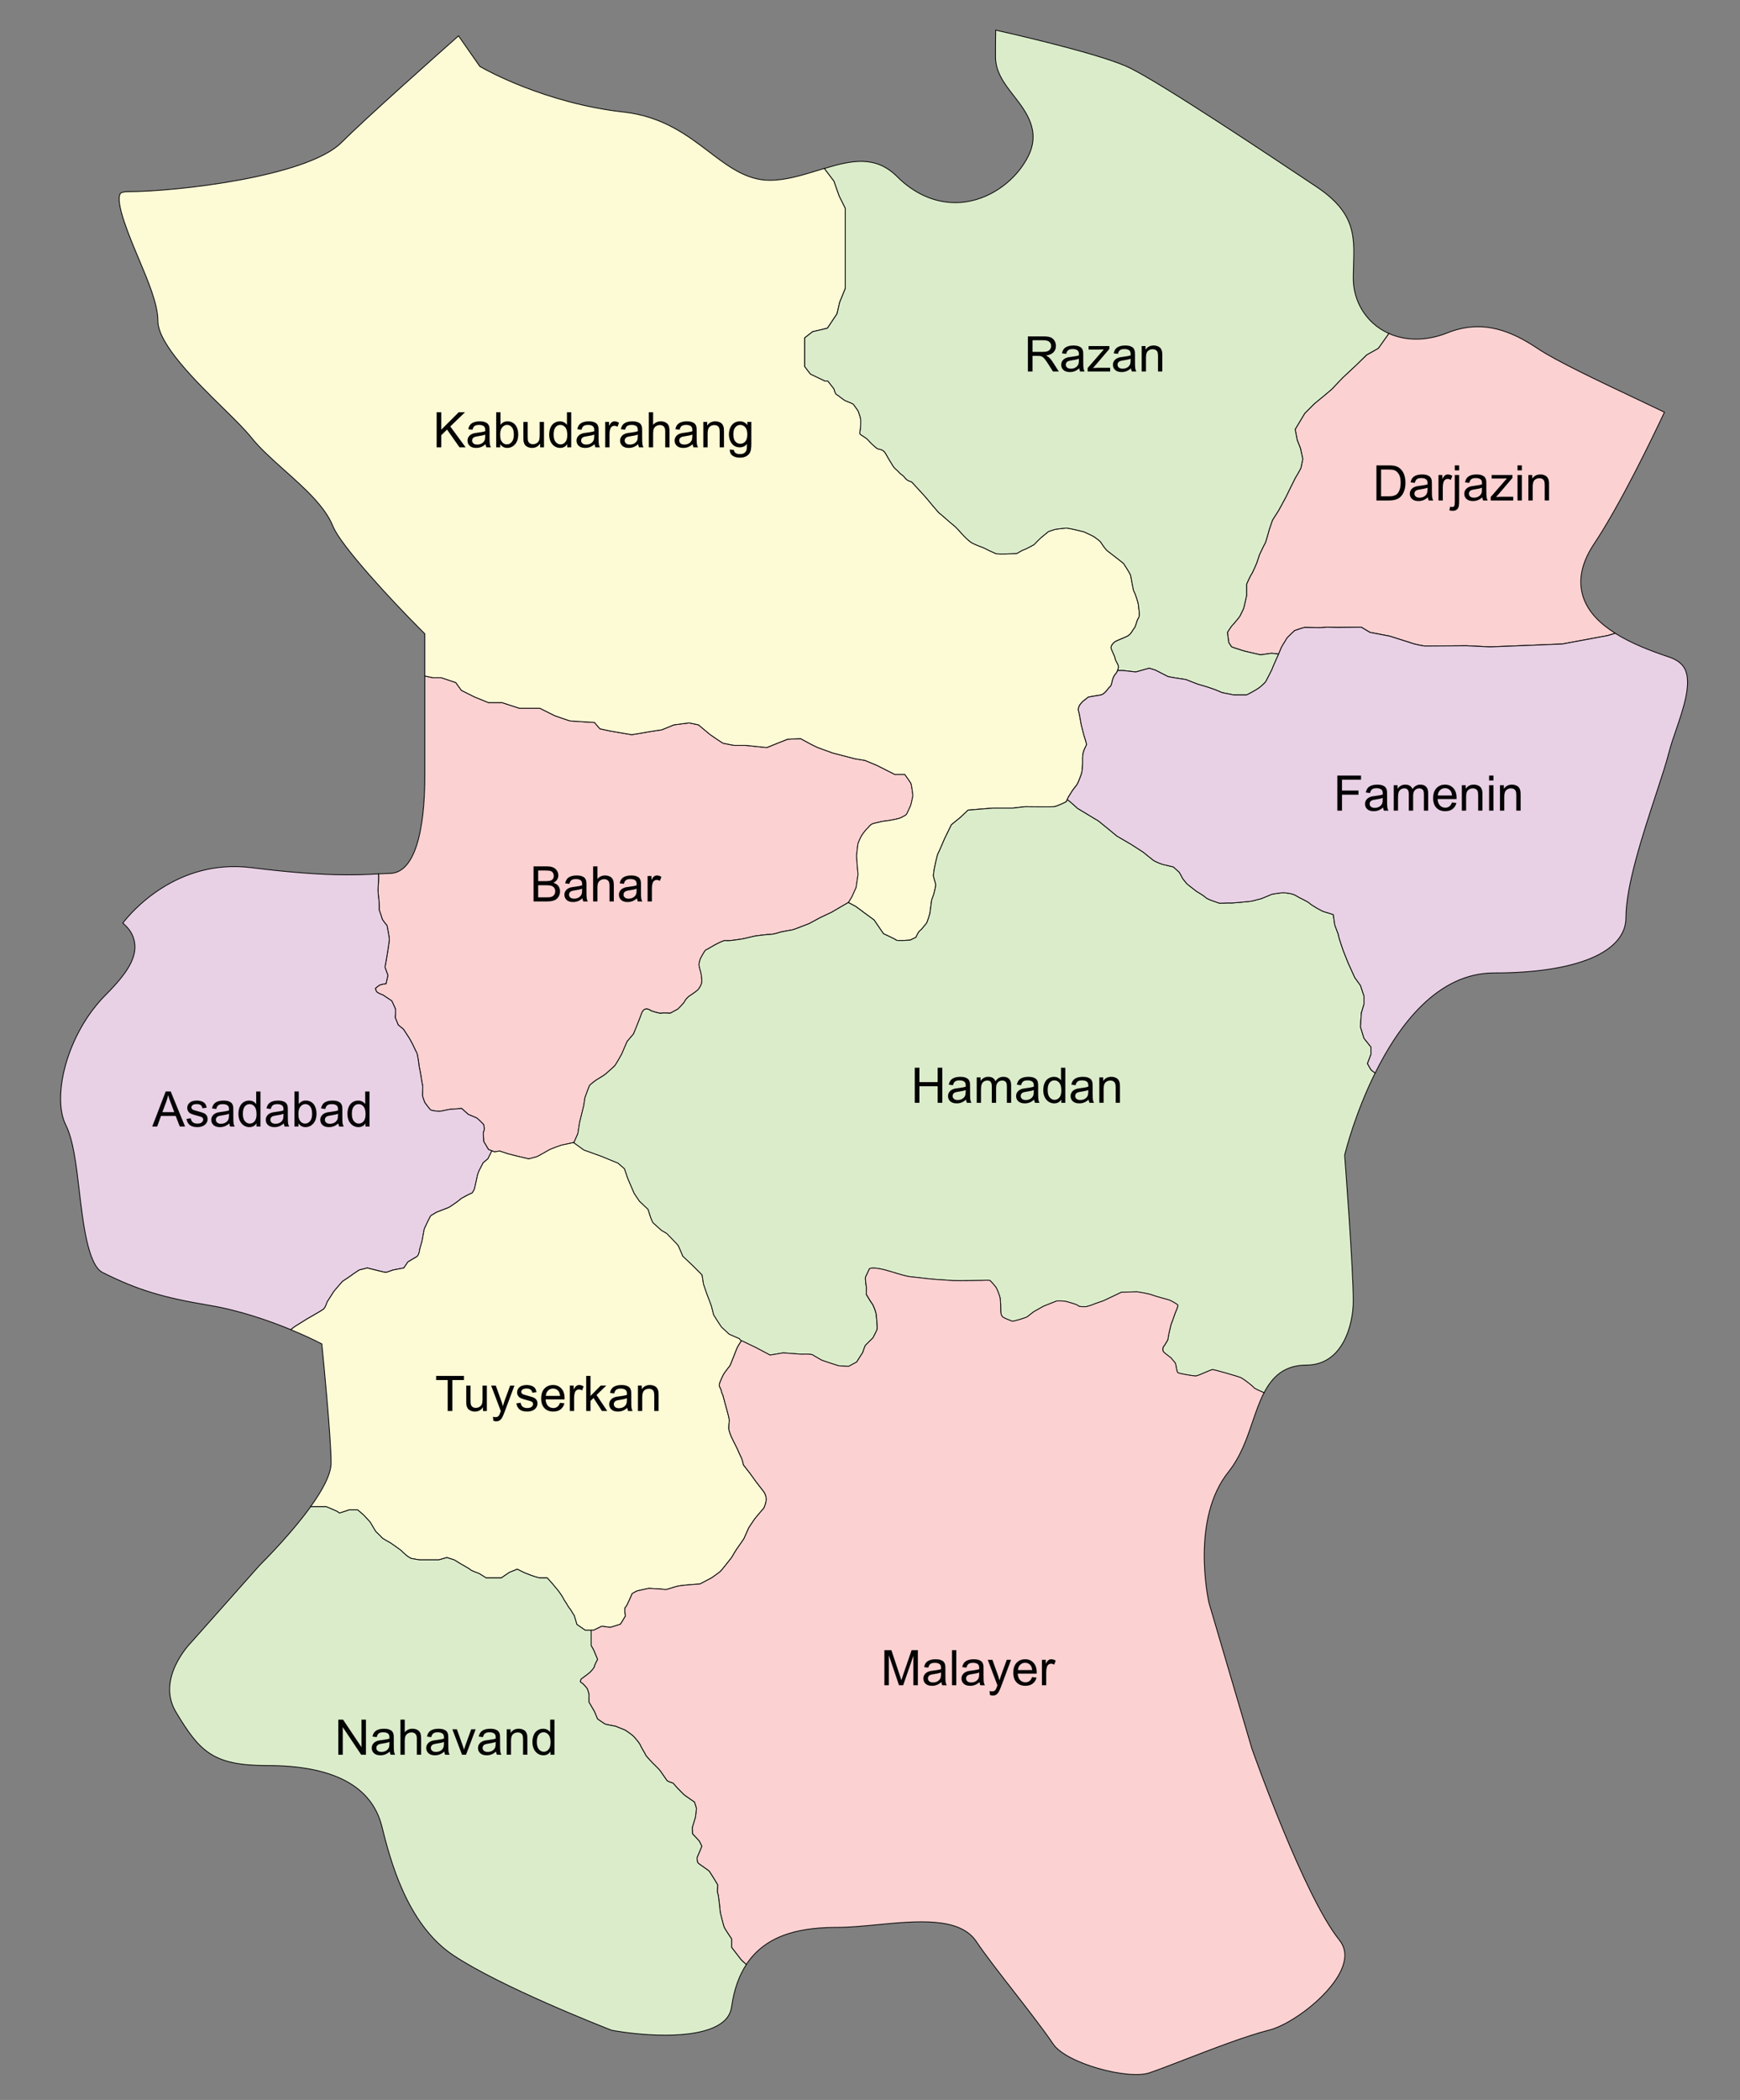
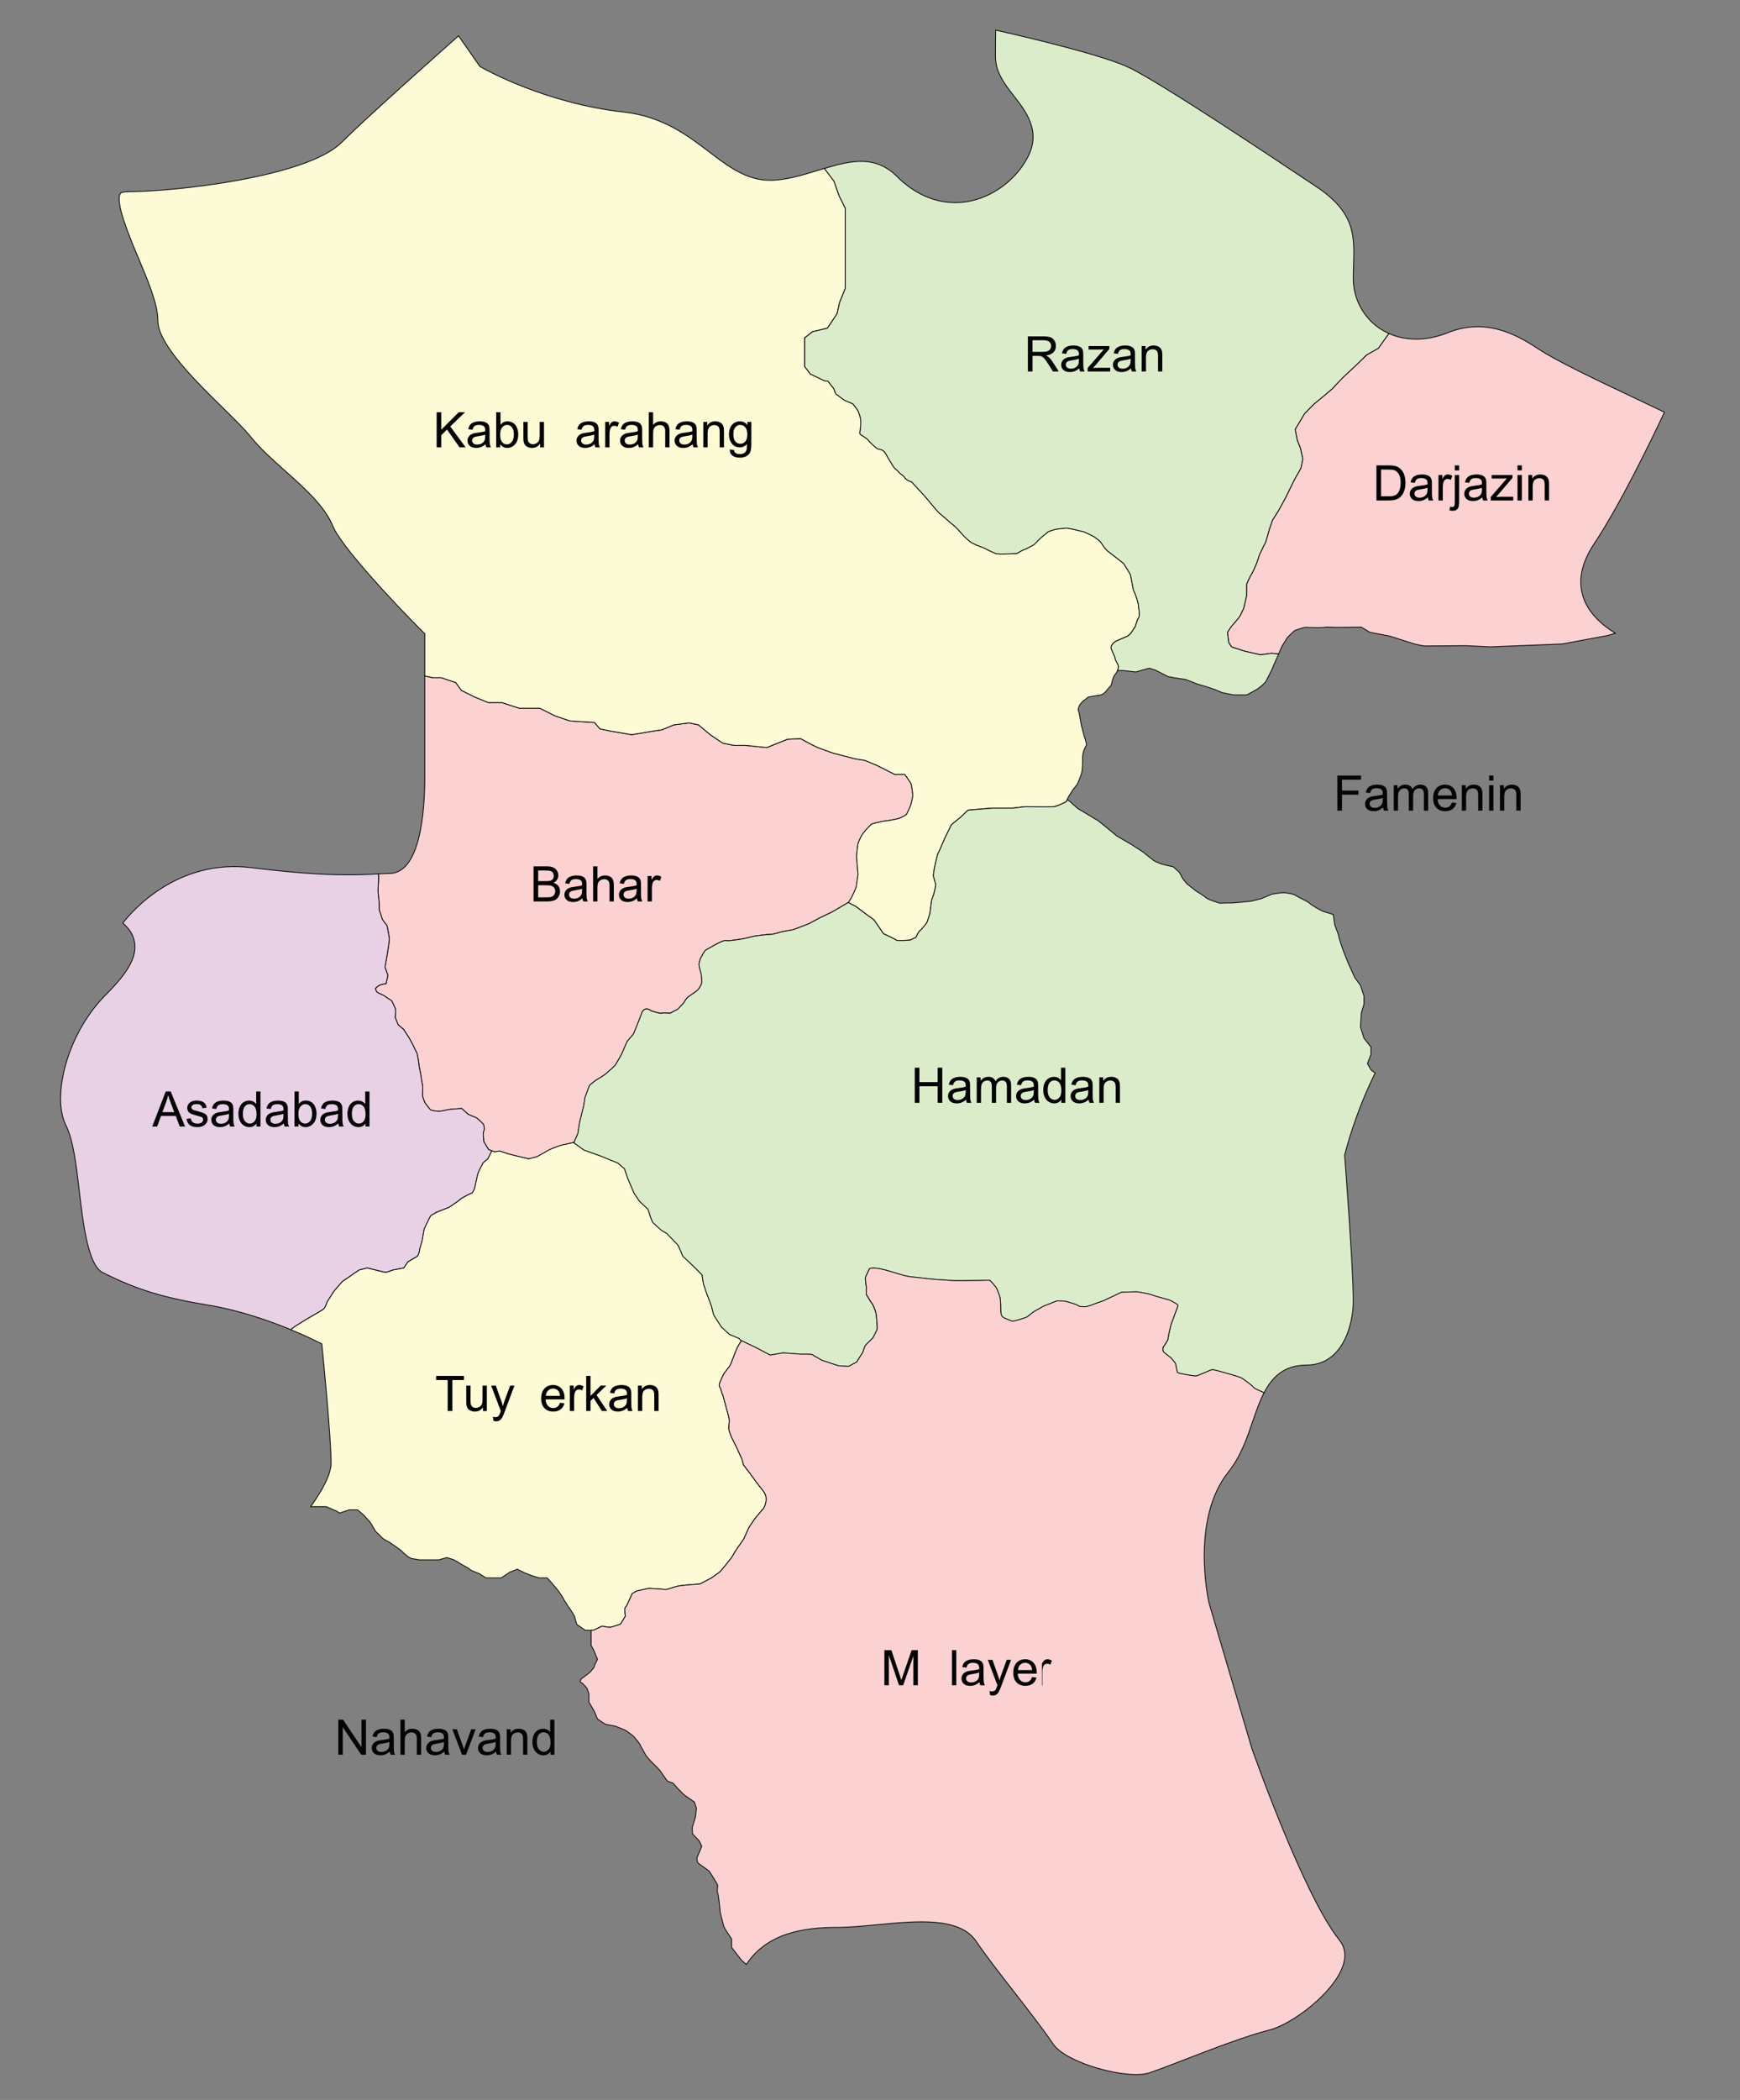
<svg xmlns="http://www.w3.org/2000/svg" version="1.1" id="Layer_1" x="0px" y="0px" width="426.07px" height="514px" viewBox="0 0 426.07 514" enable-background="new 0 0 426.07 514" xml:space="preserve">
  <rect x="0" y="0" width="426.07" height="514" fill="#808080" stroke="none" />
  <g>
    <path fill="#FBD1D1" stroke="#020202" stroke-width="0.2" stroke-miterlimit="10" d="M223.063,191.741   c-0.159-0.32-1.491-2.19-1.491-2.19h-2.461l-4.326-2.19l-2.936-1.226l-2.563-0.43l-5.339-1.389l-3.689-1.336l-1.546-0.746   l-2.671-1.444l-3.208,0.159l-2.293,0.911l-2.779,1.12l-5.127-0.534c0,0-2.563,0-2.774,0c-0.218,0-2.833-0.534-2.833-0.534   s-2.832-1.868-3.1-2.086c-0.263-0.212-2.878-2.401-2.878-2.401l-2.298-0.481l-3.738,0.481l-2.992,1.226c0,0-2.719,0.375-2.882,0.43   c-0.159,0.053-4.435,0.746-4.435,0.746l-5.339-0.908l-2.457-0.534l-1.333-1.548c0,0-5.769-0.375-5.932-0.375   c-0.159,0-3.789-1.281-3.789-1.281l-3.632-1.815c0,0-1.07,0-1.604,0s-3.416,0-3.416,0l-4.271-1.389h-3.312l-3.418-1.39   l-3.204-1.603l-1.39-1.919l-3.524-1.175h-2.027l-2.029-0.434v24.351c0,8.957-1.13,23.989-8.689,23.989   c-0.768,0-1.632,0.051-2.683,0.108c-0.012,0-0.02,0-0.032,0c0.037,0.167,0.067,0.338,0.079,0.477   c0.045,0.475-0.143,3.273-0.143,3.487c0,0.212,0.143,2.135,0.218,2.349c0.071,0.212,0.071,2.495,0.071,2.495   s0.642,1.78,0.713,2.135c0.071,0.359,1.21,1.711,1.21,1.711s0.57,2.852,0.57,3.349s-0.57,3.989-0.57,3.989l-0.497,2.848   l0.713,1.997l-0.462,2.029c0,0-1.226,0.163-1.603,0.375c-0.375,0.212-1.012,0.798-1.012,0.798s0.159,0.591,0.371,0.855   c0.218,0.269,1.497,0.75,1.497,0.75s1.923,1.279,2.082,1.385c0.159,0.106,0.692,1.446,0.91,1.875c0.212,0.428,0,2.241,0,2.241   l0.746,1.817l1.286,1.071l1.389,2.135c0,0,0.796,1.39,0.959,1.765c0.159,0.375,0.851,1.816,0.959,1.976   c0.104,0.163,0.48,2.566,0.48,2.832c0,0.265,0.371,1.869,0.475,2.615c0.108,0.745,0.322,2.139,0.43,2.457   c0.108,0.321-0.104,2.244,0,2.672c0.108,0.424,0.534,1.491,0.534,1.491s1.072,1.491,1.389,1.761   c0.322,0.269,1.978,0.374,2.245,0.374c0.267,0,2.349-0.48,2.512-0.48c0.163,0,2.882-0.212,2.882-0.212l1.601,1.442   c0,0,1.87,0.799,2.029,0.855c0.163,0.053,1.442,1.279,1.668,1.548c0.226,0.266,0.304,1.549,0.092,1.712   c-0.212,0.162,0,2.509,0,2.509l1.173,1.977l0.837,0.33l0.66,0.261l1.227-0.212l2.082,0.692l2.349,0.587l2.724,0.644   c0,0,1.76-0.48,1.978-0.538c0.211-0.053,2.615-1.442,3.096-1.711c0.479-0.265,2.935-1.12,2.935-1.12l2.992-0.632l0.053-0.008   l0.961-2.188l0.428-2.726l1.015-4.115l0.301-1.976c0,0,0.996-2.779,1.139-2.991c0.141-0.216,1.422-1.21,1.78-1.422   s1.711-0.998,2.208-1.426c0.495-0.432,1.848-1.642,2.135-1.923c0.283-0.285,1.711-2.852,1.711-2.852l1.351-3.133l1.569-1.854   c0,0,1.281-3.06,1.994-5.04c0.715-1.976,2.349-0.586,2.349-0.586s2.141,0.713,2.495,0.57c0.358-0.139,2.141,0,2.141,0l1.847-0.994   c0,0,1.493-1.426,1.711-1.923c0.212-0.505,0.925-1.141,0.925-1.141s1.923-1.279,2.277-1.638c0.356-0.358,0.784-1.141,0.931-1.642   c0.143-0.501,0-1.495-0.075-2.066c-0.076-0.57-0.57-2.069-0.57-2.493c0-0.428,0.358-1.495,0.358-1.495s1.067-1.992,1.281-2.065   c0.216-0.074,2.139-1.21,2.139-1.21s2.491-1.356,2.85-1.128c0.354,0.224,3.63-0.367,3.846-0.367c0.214,0,3.133-0.717,3.133-0.717   s3.058-0.428,3.913-0.428s2.495-0.566,2.495-0.566s2.561-0.501,2.774-0.501c0.216,0,4.205-1.568,4.205-1.568l2.634-1.426   l2.852-1.349l4.094-2.387l0.029,0.018l0.896-1.477l0.999-2.245l0.458-3.172l-0.214-2.418l-0.141-2.137c0,0,0.263-2.779,0.375-3.096   c0.104-0.32,0.638-1.498,0.911-1.923c0.263-0.43,1.008-1.389,1.33-1.656c0.322-0.267,0.534-0.697,1.014-1.015   c0.479-0.32,2.089-0.534,2.3-0.642c0.212-0.104,2.025-0.267,2.404-0.371c0.375-0.108,1.865-0.322,2.452-0.589   c0.591-0.267,1.336-0.693,1.446-0.855c0.11-0.163,0.957-2.027,1.015-2.19c0.053-0.163,0.529-2.137,0.529-2.404   C223.551,194.452,223.221,192.063,223.063,191.741z" />
    <path fill="#E8D0E5" stroke="#020202" stroke-width="0.2" stroke-miterlimit="10" d="M119.611,281.361l-1.173-1.977   c0,0-0.212-2.347,0-2.509c0.212-0.163,0.13-1.446-0.091-1.712c-0.23-0.269-1.505-1.495-1.668-1.548   c-0.159-0.057-2.029-0.855-2.029-0.855l-1.601-1.442c0,0-2.724,0.212-2.882,0.212c-0.159,0-2.241,0.48-2.512,0.48   s-1.923-0.105-2.245-0.374c-0.318-0.27-1.389-1.761-1.389-1.761s-0.426-1.067-0.534-1.491c-0.104-0.432,0.108-2.351,0-2.672   c-0.104-0.318-0.318-1.712-0.43-2.457c-0.104-0.746-0.475-2.351-0.475-2.615c0-0.266-0.376-2.669-0.48-2.832   c-0.108-0.159-0.801-1.601-0.959-1.976c-0.163-0.375-0.959-1.765-0.959-1.765l-1.389-2.135l-1.285-1.067l-0.746-1.821   c0,0,0.212-1.813,0-2.241c-0.218-0.428-0.752-1.764-0.911-1.875c-0.159-0.106-2.082-1.385-2.082-1.385s-1.285-0.48-1.497-0.75   c-0.214-0.265-0.371-0.855-0.371-0.855s0.638-0.586,1.012-0.798c0.377-0.212,1.604-0.375,1.604-0.375l0.462-2.029l-0.713-1.997   l0.497-2.848c0,0,0.57-3.487,0.57-3.989c0-0.497-0.57-3.349-0.57-3.349s-1.141-1.353-1.21-1.711   c-0.071-0.354-0.713-2.135-0.713-2.135s0-2.279-0.071-2.495c-0.075-0.214-0.218-2.137-0.218-2.349c0-0.211,0.188-3.013,0.143-3.487   c-0.012-0.143-0.043-0.31-0.08-0.477c-4.836,0.277-12.913,0.744-31.05-1.526c-18.422-2.3-29.632,11.133-31.494,13.569   c1.503,1.279,2.55,2.742,2.87,4.693c0.581,3.553-1.458,7.269-7.016,12.83c-9.671,9.672-13.234,25.064-9.838,31.852   c1.87,3.736,2.57,9.77,3.322,16.158c0.896,7.684,2.123,18.194,5.706,19.987c8.47,4.237,14.601,6.119,26.232,8.059   c7.508,1.251,14.919,3.903,19.887,5.944c0.141-0.126,0.263-0.232,0.312-0.281c0.289-0.302,1.925-1.287,1.925-1.287   s1.493-0.929,1.709-1.067c0.214-0.143,3.559-1.997,4.06-2.42c0.497-0.433,0.856-1.712,0.856-1.712s1.493-2.347,1.64-2.566   c0.136-0.212,2.135-2.493,2.135-2.493l1.493-0.998c0,0,2.563-1.854,2.778-1.854c0.214,0,1.782-0.437,1.782-0.437l2.349,0.583   c0,0,1.999,0.501,2.206,0.501c0.218,0,1.711-0.57,1.711-0.57l2.703-0.514l0.999-1.479c0,0,1.493-0.929,2.063-1.214   c0.572-0.281,0.784-1.418,0.784-1.639c0-0.216,0.43-1.564,0.572-2.069s0.497-2.986,0.638-3.268c0.143-0.285,1.428-3.137,1.64-3.206   c0.218-0.069,1.21-0.713,1.21-0.713s2.636-1.067,2.921-1.141c0.283-0.069,2.277-1.491,2.277-1.491l1.067-0.855   c0,0,2.208-1.21,2.42-1.21c0.216,0,0.713-1.072,0.713-1.072l0.785-3.561l0.354-0.925l0.999-1.923l1.139-0.941l0.637-1.267   l0.338-0.705L119.611,281.361z" />
    <path fill="#FDFAD6" stroke="#020202" stroke-width="0.2" stroke-miterlimit="10" d="M278.766,148.162   c0-0.572-0.782-2.921-1.067-3.347c-0.281-0.426-0.713-3.7-0.925-4.201c-0.216-0.501-1.646-2.707-1.646-2.707   s-3.309-2.616-3.842-2.991c-0.534-0.373-1.333-1.548-1.654-2.082c-0.318-0.536-1.174-1.019-1.548-1.336   c-0.375-0.318-2.669-1.334-2.669-1.334s-3.581-0.911-4.273-0.911s-2.245,0.267-2.51,0.267c-0.269,0-1.927,0.589-1.927,0.589   s-1.65,1.389-1.817,1.493c-0.158,0.11-1.707,1.711-1.707,1.711s-2.244,1.23-2.456,1.23c-0.216,0-1.711,0.906-1.711,0.906   s-4.645,0.32-5.288,0c-0.64-0.322-1.923-0.855-2.461-1.173c-0.529-0.322-2.771-0.963-3.736-1.711   c-0.957-0.75-2.024-1.923-2.672-2.673c-0.64-0.748-1.39-1.389-1.821-1.711c-0.424-0.322-2.668-2.349-2.99-2.561   c-0.317-0.214-2.774-3.204-3.308-3.848c-0.538-0.638-3.528-3.846-3.528-3.846s-1.067-0.212-1.605-0.959   c-0.529-0.752-1.067-0.856-1.491-1.39s-1.067-0.855-1.491-1.601c-0.428-0.748-0.961-1.495-1.711-2.884   c-0.749-1.389-1.711-0.959-2.24-1.389c-0.538-0.43-1.604-1.39-2.029-1.923s-1.389-1.067-1.878-1.389   c-0.483-0.32-0.045-0.959-0.045-1.709c0-0.752,0.104-1.711,0-2.245c-0.104-0.534-0.43-1.389-0.534-1.711   c-0.106-0.322-0.959-1.389-1.177-1.711c-0.212-0.32-1.389-0.638-2.027-0.959c-0.64-0.32-1.819-1.39-2.137-1.493   c-0.32-0.104-0.638-1.39-0.638-1.39l-1.497-1.918h-0.693l-3.575-1.711l-1.389-1.819v-4.484v-2.566l1.923-1.493l3.628-0.856   l2.349-3.524l0.64-2.778l1.389-3.417v-3.418v-5.769v-6.195v-4.273l-1.493-2.991l-1.281-3.634l-2.345-3.102   c-0.572,0.169-1.143,0.346-1.723,0.521c-3.826,1.171-7.779,2.381-11.647,2.381c-5.712,0-10.154-3.384-14.856-6.955   c-5.355-4.081-11.425-8.69-20.95-9.75C133.485,25.286,118.713,16.95,118.1,16.6l-0.609-0.347l-0.401-0.57   c-0.22-0.31-2.198-3.137-4.813-6.901c-5.598,4.956-22.945,20.381-28.646,26.091c-8.462,8.458-40.83,12.045-52.273,12.045   c-0.972,0-1.693,0.175-1.882,0.446c-1.367,2.062,2.249,10.647,4.406,15.775c2.46,5.836,4.781,11.351,4.781,15.406   c0,5.677,9.45,14.944,15.703,21.071c2.986,2.93,5.565,5.461,7.25,7.564c2.058,2.583,5.127,5.316,8.093,7.969   c4.864,4.343,9.899,8.833,11.831,13.689c1.854,4.63,14.206,18.018,21.562,25.368l0.917,0.919v10.326l2.027,0.434h2.029l3.524,1.175   l1.39,1.919l3.204,1.603l3.416,1.389h3.314l4.271,1.39c0,0,2.882,0,3.416,0s1.601,0,1.601,0l3.634,1.815   c0,0,3.63,1.281,3.789,1.281c0.163,0,5.932,0.375,5.932,0.375l1.331,1.548l2.458,0.534l5.339,0.909c0,0,4.271-0.697,4.435-0.746   c0.163-0.055,2.882-0.43,2.882-0.43L165,177.42l3.738-0.48l2.298,0.48c0,0,2.616,2.19,2.878,2.402c0.267,0.214,3.1,2.086,3.1,2.086   s2.616,0.534,2.832,0.534c0.214,0,2.774,0,2.774,0l5.127,0.534l2.778-1.121l2.296-0.91l3.208-0.159l2.668,1.444l1.548,0.746   l3.689,1.336l5.339,1.389l2.563,0.43l2.936,1.227l4.327,2.19h2.456c0,0,1.336,1.87,1.495,2.189   c0.159,0.322,0.477,2.726,0.477,2.993c0,0.267-0.477,2.245-0.529,2.402c-0.058,0.159-0.913,2.029-1.019,2.189   c-0.102,0.163-0.852,0.589-1.442,0.856c-0.587,0.267-2.077,0.48-2.456,0.588c-0.375,0.104-2.188,0.267-2.4,0.371   c-0.216,0.11-1.82,0.322-2.302,0.644c-0.479,0.32-0.692,0.746-1.012,1.012c-0.322,0.269-1.069,1.227-1.332,1.656   c-0.267,0.426-0.801,1.603-0.909,1.925c-0.108,0.319-0.375,3.094-0.375,3.094l0.141,2.137l0.214,2.42l-0.46,3.17l-0.996,2.245   l-0.896,1.477l1.784,0.947l2.512,1.866l1.975,1.442l2.302,3.365c0,0,2.835,1.287,3.1,1.552c0.265,0.269,3.472,0,3.472,0   l1.385-0.672c0,0,0.57-1.361,0.998-1.642c0.424-0.281,1.353-1.564,1.564-1.781c0.216-0.212,0.855-2.42,0.855-2.42l0.428-3.275   l0.501-1.353c0,0,0.57-2.135,0.497-2.494c-0.073-0.354-0.57-1.925-0.57-2.137s0.212-1.636,0.212-1.636s0.644-3.28,0.929-3.775   c0.285-0.501,1.568-3.563,1.568-3.563l1.707-3.488l2.277-1.854l1.78-1.709c0,0,5.912-0.501,6.128-0.501c0.212,0,4.84,0,4.84,0   l3.063-0.354c0,0,6.266,0.071,7.044,0c0.786-0.071,2.994-1.21,2.994-1.21l0.22-0.501l0.298-0.676c0,0,0.794-1.279,1.015-1.601   c0.212-0.322,0.798-1.015,1.067-1.389c0.265-0.371,0.957-2.19,1.12-2.724c0.163-0.536,0.321-1.978,0.269-3.738   c-0.057-1.766,0.909-3.045,0.958-3.314c0.053-0.267-0.587-2.19-0.636-2.349c-0.058-0.157-0.644-2.509-0.644-2.509   s-0.392-2.137-0.461-2.563c-0.073-0.43-0.281-0.927-0.281-1.214c0-0.283,0.212-0.927,0.493-1.281   c0.285-0.354,0.717-0.784,0.717-0.784s0.925-0.642,1.067-0.854c0.143-0.214,2.701-0.501,3.275-0.64   c0.571-0.141,1.067-0.642,1.349-0.997c0.285-0.354,0.64-0.855,0.934-1.069c0.281-0.212,0.428-1.139,0.566-1.638   c0.143-0.501,0.428-1.141,0.782-1.495c0.167-0.171,0.329-0.462,0.452-0.784c0.138-0.363,0.224-0.768,0.187-1.067   c-0.073-0.573-0.782-1.426-0.782-1.852c0-0.43-0.933-2.137-0.998-2.566c-0.069-0.43,0.281-0.996,0.782-1.422   c0.502-0.426,2.277-0.999,3.211-1.493c0.925-0.501,1.279-1.495,1.707-1.995c0.424-0.501,0.501-1.711,0.994-2.42   C279.263,150.582,278.766,148.728,278.766,148.162z" />
    <path fill="#FBD1D1" stroke="#020202" stroke-width="0.2" stroke-miterlimit="10" d="M387.732,146.292   c-1.39-4.058-0.518-8.48,2.587-13.141c6.437-9.649,14.242-25.848,17.249-32.257c-2.073-1.006-4.461-2.131-7.016-3.341   c-9.113-4.306-19.421-9.175-23.979-12.212c-5.898-3.93-13.146-7.472-22.142-3.871c-5.04,2.011-10.132,2.039-14.345,0.153   l-2.574,3.622l-2.848,1.601l-2.706,2.638l-3.133,2.919c0,0-2.139,2.208-2.424,2.566c-0.276,0.354-4.555,3.842-4.555,3.842   l-2.347,2.349l-2.351,3.917l0.501,2.632l0.786,1.995l0.57,2.634c0,0-0.358,1.852-0.432,2.135c-0.073,0.285-1.283,2.349-1.426,2.567   c-0.143,0.216-2.277,4.626-2.277,4.626l-1.78,3.276l-1.495,2.349l-0.782,2.277c0,0-0.855,3.204-1.071,3.487   s-1.332,2.708-1.332,2.708l-0.697,2.082c0,0-1.014,2.404-1.283,2.724c-0.265,0.322-1.173,2.404-1.173,2.404v2.779   c0,0-0.64,2.937-0.75,3.204c-0.105,0.267-0.798,1.652-0.908,1.868c-0.106,0.218-1.711,2.137-1.87,2.245   c-0.154,0.104-1.173,1.707-1.173,1.707l0.321,2.457c0,0,0.534,0.909,0.697,1.067c0.154,0.163,2.293,0.748,2.456,0.856   c0.159,0.108,4.641,1.122,4.641,1.122l2.677-0.375l1.756,0.179c0.346-0.801,0.655-1.548,0.7-1.677   c0.069-0.214,1.21-1.918,1.279-2.137c0.077-0.212,1.923-1.923,1.923-1.923s2.208-0.784,2.497-0.784c0.285,0,4.058,0.143,4.771,0   c0.713-0.143,2,0,3.21,0s5.834-0.063,5.834-0.063l2.135,1.273l4.844,0.925l6.054,1.923c0,0,2.062,0.497,2.632,0.497   c0.574,0,10.116-0.071,10.116-0.071l5.769,0.285l10.89-0.43l6.84-0.285l11.11-2.063l1.825-0.548   C391.899,152.737,388.975,149.905,387.732,146.292z" />
    <path fill="#DBECCB" stroke="#020202" stroke-width="0.2" stroke-miterlimit="10" d="M337.798,80.36   c-4.021-2.726-6.421-7.296-6.421-12.229c0-1.075,0.032-2.157,0.065-3.22c0.231-7.193,0.403-12.866-9.102-19.208   c-12.137-8.089-37.383-24.928-45.551-29.008c-6.173-3.082-24.88-7.493-32.975-9.32c-0.045,2.557-0.045,4.806-0.045,6.521   c0,3.793,2.195,6.628,4.538,9.637c2.934,3.779,6.583,8.49,3.475,14.706c-2.876,5.749-8.767,10.116-14.983,11.126   c-0.962,0.159-1.923,0.234-2.877,0.234c-5.116,0-10.087-2.208-14.259-6.38c-5.255-5.243-11.1-3.997-17.795-1.984l2.345,3.103   l1.281,3.634l1.493,2.991v4.273v6.195v5.769v3.418l-1.389,3.417l-0.637,2.778l-2.351,3.524l-3.628,0.856l-1.923,1.493v2.566v4.484   l1.389,1.819l3.575,1.711h0.692l1.498,1.918c0,0,0.317,1.286,0.637,1.39c0.318,0.108,1.495,1.177,2.137,1.493   c0.638,0.322,1.819,0.644,2.027,0.959c0.218,0.322,1.072,1.389,1.178,1.711c0.104,0.322,0.43,1.177,0.534,1.711   c0.104,0.534,0,1.493,0,2.245c0,0.75-0.438,1.389,0.044,1.709c0.489,0.322,1.453,0.855,1.878,1.389s1.491,1.493,2.029,1.923   c0.529,0.43,1.491,0,2.241,1.389c0.749,1.389,1.283,2.137,1.711,2.884c0.424,0.746,1.067,1.067,1.491,1.601   c0.423,0.534,0.961,0.638,1.49,1.39c0.538,0.748,1.605,0.959,1.605,0.959s2.99,3.208,3.528,3.846   c0.533,0.644,2.99,3.634,3.308,3.848c0.322,0.212,2.567,2.243,2.99,2.561c0.433,0.322,1.178,0.963,1.821,1.711   c0.64,0.75,1.707,1.923,2.673,2.673c0.957,0.748,3.206,1.389,3.735,1.711c0.538,0.322,1.821,0.856,2.461,1.173   c0.644,0.32,5.288,0,5.288,0s1.495-0.906,1.711-0.906c0.212,0,2.457-1.23,2.457-1.23s1.548-1.601,1.707-1.711   c0.163-0.104,1.816-1.493,1.816-1.493s1.654-0.589,1.928-0.589c0.26,0,1.816-0.267,2.509-0.267s4.273,0.911,4.273,0.911   s2.294,1.013,2.669,1.334s1.23,0.801,1.548,1.336c0.322,0.534,1.125,1.709,1.654,2.082c0.533,0.375,3.842,2.991,3.842,2.991   s1.43,2.206,1.646,2.707c0.212,0.501,0.64,3.775,0.925,4.201c0.285,0.43,1.067,2.778,1.067,3.347c0,0.566,0.497,2.424,0,3.133   c-0.493,0.708-0.57,1.918-0.994,2.42c-0.428,0.501-0.786,1.493-1.707,1.994c-0.929,0.499-2.709,1.067-3.21,1.493   s-0.852,0.996-0.782,1.422c0.065,0.426,0.998,2.137,0.998,2.567c0,0.426,0.709,1.279,0.782,1.852   c0.037,0.299-0.049,0.701-0.188,1.067h1.328l3.133,0.354l3.275-0.925l1.491,0.462l3.133,1.603l1.568,0.283l2.774,0.43l2.922,1.139   l2.208,0.642l2.065,0.708l1.703,0.715l2.852,0.566c0,0,2.848,0,3.06,0c0.216,0,2.493-1.282,2.994-1.64   c0.493-0.354,1.568-1.281,1.78-1.64c0.212-0.354,1.491-2.919,1.491-2.919s0.497-1.281,0.998-2.349   c0.191-0.414,0.432-0.947,0.651-1.457l-1.756-0.179l-2.676,0.375c0,0-4.481-1.013-4.641-1.123   c-0.163-0.104-2.298-0.692-2.457-0.855c-0.162-0.161-0.696-1.067-0.696-1.067l-0.322-2.457c0,0,1.019-1.601,1.178-1.707   c0.155-0.108,1.764-2.031,1.866-2.245c0.105-0.212,0.798-1.601,0.912-1.868c0.103-0.267,0.746-3.204,0.746-3.204v-2.779   c0,0,0.908-2.082,1.173-2.401c0.265-0.322,1.283-2.726,1.283-2.726l0.697-2.082c0,0,1.12-2.424,1.332-2.707   c0.216-0.283,1.071-3.488,1.071-3.488l0.782-2.277l1.495-2.349l1.78-3.276c0,0,2.135-4.414,2.277-4.626   c0.143-0.214,1.353-2.277,1.426-2.567c0.073-0.283,0.432-2.135,0.432-2.135l-0.57-2.632l-0.786-1.994l-0.501-2.634l2.351-3.917   l2.347-2.349c0,0,4.273-3.487,4.555-3.842c0.285-0.359,2.424-2.567,2.424-2.567l3.133-2.919l2.705-2.636l2.848-1.603l2.575-3.622   C339.293,81.265,338.526,80.847,337.798,80.36z" />
    <path fill="#FDFAD6" stroke="#020202" stroke-width="0.2" stroke-miterlimit="10" d="M186.981,365.072l-1.925-2.493   c0,0-1.212-1.711-1.493-2.062c-0.283-0.358-1.493-1.923-1.493-1.923s-0.358-1.495-0.501-1.711c-0.141-0.221-1.21-2.706-1.351-2.922   c-0.143-0.216-1.134-2.277-1.134-2.277s-0.43-1.067-0.573-1.638c-0.14-0.57,0.071-2.208,0.071-2.42c0-0.216-0.283-1.499-0.43-1.923   c-0.143-0.432-1.067-3.993-1.139-4.205s-0.212-0.285-0.426-1.21c-0.216-0.925-0.784-0.786-0.216-2.135   c0.566-1.353,0.854-1.923,1.208-2.351c0.36-0.428,0.715-0.994,0.998-1.283c0.283-0.281,0.713-1.564,0.713-1.564   s0.855-2.065,1.067-2.701c0.189-0.563,0.966-1.744,1.165-2.033l-0.489-0.606l-2.457-1.068c0,0-1.791-1.678-1.87-1.735   c-0.081-0.053-1.839-2.803-1.923-2.966c-0.079-0.159-0.43-1.76-0.586-2.245c-0.159-0.484-0.827-2.212-1.015-2.692   c-0.188-0.481-0.908-2.648-0.908-2.648l-0.356-2.241l-2.174-2.175l-2.528-2.388c0,0-0.925-2.208-1.104-2.559   c-0.175-0.358-2.703-2.812-2.742-2.921c-0.033-0.106-1.247-0.746-1.351-0.819c-0.106-0.073-1.958-1.743-2.1-1.891   c-0.141-0.138-0.609-1.353-0.609-1.353l-0.609-1.923l-2.135-2.028l-1.285-1.924l-1.601-3.739l-0.748-2.245l-1.607-1.39   l-4.162-1.711l-4.167-1.491l-2.512-1.809l-2.992,0.631c0,0-2.457,0.856-2.935,1.121c-0.481,0.269-2.885,1.658-3.097,1.711   c-0.218,0.057-1.978,0.538-1.978,0.538l-2.724-0.644l-2.349-0.587l-2.082-0.692l-1.227,0.211l-0.66-0.261l-0.338,0.705   l-0.638,1.268l-1.139,0.94l-0.998,1.924l-0.354,0.925l-0.784,3.561c0,0-0.495,1.071-0.713,1.071c-0.212,0-2.42,1.21-2.42,1.21   l-1.067,0.855c0,0-1.994,1.422-2.277,1.491c-0.285,0.073-2.921,1.141-2.921,1.141s-0.992,0.644-1.21,0.713   c-0.212,0.069-1.493,2.922-1.64,3.207c-0.141,0.28-0.495,2.77-0.637,3.267c-0.143,0.502-0.573,1.858-0.573,2.07   s-0.212,1.353-0.784,1.638c-0.57,0.289-2.063,1.214-2.063,1.214l-0.998,1.479l-2.703,0.513c0,0-1.493,0.574-1.711,0.574   c-0.212,0-2.206-0.505-2.206-0.505l-2.349-0.582c0,0-1.568,0.436-1.782,0.436c-0.216,0-2.776,1.854-2.776,1.854l-1.496,0.998   c0,0-1.998,2.277-2.135,2.493c-0.143,0.212-1.64,2.567-1.64,2.567s-0.358,1.279-0.855,1.711c-0.501,0.424-3.846,2.277-4.06,2.42   c-0.216,0.139-1.709,1.067-1.709,1.067s-1.636,0.986-1.923,1.287c-0.055,0.05-0.171,0.155-0.313,0.281   c3.52,1.446,5.812,2.583,6.027,2.693l1.544,0.774l0.171,1.715c0.087,0.859,2.102,21.088,2.102,27.431   c0,2.804-2.157,6.73-5.001,10.69h0.601h3.202l2.496,1.068l0.784,0.501l2.349-0.786h2.065l1.493,1.283l1.568,1.711l1.349,2.277   c0,0,1.214,1.141,1.497,1.491c0.283,0.358,1.848,1.141,2.065,1.283c0.212,0.143,2.703,1.854,2.848,2.065   c0.146,0.212,1.424,1.279,1.424,1.279l0.855,0.501l2.063,0.354h2.779h1.923l1.994-0.566l1.782,0.566c0,0,1.426,0.855,1.64,0.998   c0.212,0.143,2.206,1.21,2.349,1.422c0.141,0.212,2.135,0.93,2.135,0.93l1.711,1.067h1.493h2.204l1.999-1.353l1.923-0.787   l1.705,0.855l1.64,0.64c0,0,1.852,0.645,2.141,0.645c0.287,0,1.847,0,1.847,0l1.21,1.353l1.426,1.707c0,0,1.069,1.422,1.281,1.923   c0.218,0.501,0.931,1.422,0.998,1.642c0.075,0.212,0.784,1.137,0.784,1.137l0.925,1.495l0.64,2.135l2.063,1.422h1.424h0.57   l2.065-0.998c0,0,1.782,0.285,1.999,0.285c0.214,0,2.563-0.782,2.563-0.782l1.21-1.996c0,0-0.354-1.923,0-2.135   s1.638-3.349,1.638-3.349l1.141-0.64l2.915-0.645l2.563,0.143c0,0,0.996,0.074,1.497,0.143c0.497,0.069,2.135-0.713,3.63-0.925   c1.493-0.212,4.842-0.428,4.842-0.428l2.85-1.495c0,0,1.64-1.137,2.065-1.495c0.43-0.354,2.85-3.487,2.85-3.487   s0.996-1.711,1.351-2.208c0.354-0.493,1.568-2.204,1.707-2.493c0.143-0.285,1.139-2.563,1.139-2.563s1.067-1.639,1.428-2.136   c0.354-0.497,2.277-2.705,2.277-2.705s0.638-1.353,0.57-2.347C187.543,365.785,186.981,365.072,186.981,365.072z" />
    <path fill="#DBECCB" stroke="#020202" stroke-width="0.2" stroke-miterlimit="10" d="M329.267,282.722l0.122-0.488   c0.204-0.812,2.526-9.896,7.342-19.601c-0.506-0.359-0.954-0.693-1.035-0.815c-0.212-0.321-0.852-1.495-0.852-1.495l0.852-2.245   v-1.813l-1.707-2.135l-0.855-2.779l0.216-3.418l0.64-2.139v-2.025l-0.855-2.566l-1.39-1.923l-1.601-3.524l-1.247-3.133   c0,0-1.137-3.276-1.137-3.634s-0.855-2.277-0.929-2.632c-0.069-0.363-0.354-2.498-0.354-2.498s-1.711-0.57-2.277-0.711   c-0.574-0.143-3.137-1.636-3.564-2.086c-0.428-0.446-2.281-1.189-3.137-1.758c-0.852-0.57-2.2-0.713-2.99-0.782   c-0.782-0.071-3.06,0.354-3.06,0.354l-2.559,1.067l-2.497,0.642c0,0-4.771,0.501-5.199,0.43c-0.428-0.075-2.558,0.143-2.778,0   c-0.212-0.146-2.632-0.784-3.202-1.351c-0.57-0.572-2.208-1.428-2.424-1.64c-0.212-0.214-1.992-1.493-2.277-1.85   c-0.285-0.354-0.925-1.067-1.067-1.426c-0.143-0.354-0.713-1.281-0.713-1.281l-1.422-1.279l-2.709-0.644   c0,0-1.638-0.566-2.208-0.996c-0.566-0.43-2.489-1.994-2.489-1.994l-2.99-1.923l-3.422-1.994c0,0-4.629-3.842-4.841-3.913   c-0.211-0.071-1.923-1.139-1.923-1.139l-2.848-1.711l-1.923-1.711l-0.635-0.43l-0.221,0.501c0,0-2.204,1.139-2.99,1.21   s-7.048,0-7.048,0l-3.06,0.354c0,0-4.628,0-4.84,0c-0.22,0-6.127,0.501-6.127,0.501l-1.785,1.709l-2.277,1.854l-1.706,3.487   c0,0-1.288,3.062-1.569,3.563c-0.28,0.497-0.925,3.774-0.925,3.774s-0.22,1.424-0.22,1.636c0,0.214,0.505,1.783,0.574,2.137   c0.073,0.354-0.497,2.493-0.497,2.493l-0.501,1.353l-0.424,3.276c0,0-0.644,2.208-0.855,2.424c-0.22,0.212-1.141,1.496-1.572,1.776   c-0.428,0.281-0.994,1.642-0.994,1.642l-1.385,0.676c0,0-3.211,0.265-3.472,0c-0.269-0.269-3.1-1.556-3.1-1.556l-2.302-3.365   l-1.975-1.442l-2.511-1.866l-1.785-0.947l-0.03-0.016l-4.092,2.385l-2.852,1.353l-2.634,1.422c0,0-3.988,1.568-4.204,1.568   c-0.214,0-2.774,0.501-2.774,0.501s-1.64,0.566-2.496,0.566s-3.913,0.428-3.913,0.428s-2.919,0.717-3.133,0.717   c-0.216,0-3.491,0.59-3.846,0.367c-0.358-0.229-2.85,1.132-2.85,1.132s-1.923,1.133-2.139,1.206   c-0.214,0.073-1.281,2.07-1.281,2.07s-0.358,1.067-0.358,1.491c0,0.432,0.495,1.923,0.57,2.494s0.218,1.564,0.075,2.065   c-0.146,0.501-0.576,1.283-0.931,1.642c-0.354,0.358-2.277,1.638-2.277,1.638s-0.713,0.635-0.925,1.141   c-0.218,0.497-1.711,1.923-1.711,1.923l-1.848,0.994c0,0-1.782-0.138-2.141,0c-0.354,0.143-2.495-0.57-2.495-0.57   s-1.634-1.389-2.349,0.587c-0.713,1.98-1.994,5.043-1.994,5.043l-1.568,1.85l-1.351,3.133c0,0-1.428,2.567-1.711,2.853   c-0.283,0.281-1.64,1.491-2.137,1.923c-0.495,0.428-1.847,1.214-2.206,1.426c-0.358,0.212-1.64,1.21-1.78,1.422   c-0.143,0.212-1.139,2.99-1.139,2.99l-0.301,1.977l-1.015,4.114l-0.43,2.726l-0.959,2.188l-0.053,0.008l2.511,1.809l4.168,1.491   l4.162,1.711l1.607,1.394l0.748,2.241l1.601,3.739l1.286,1.924l2.135,2.028l0.609,1.923c0,0,0.464,1.215,0.609,1.353   c0.143,0.143,1.994,1.821,2.098,1.891c0.106,0.073,1.32,0.717,1.353,0.819c0.037,0.109,2.564,2.566,2.742,2.921   c0.18,0.354,1.104,2.559,1.104,2.559l2.528,2.388l2.173,2.175l0.354,2.241c0,0,0.723,2.167,0.911,2.648   c0.187,0.48,0.855,2.216,1.014,2.697c0.157,0.477,0.507,2.086,0.587,2.24c0.083,0.163,1.841,2.913,1.923,2.966   c0.083,0.058,1.87,1.736,1.87,1.736l2.457,1.067l0.489,0.606c0.028-0.041,0.044-0.069,0.044-0.069l3.471,1.654l3.526,1.87   l3.208-0.534l4.483,0.318c0,0,2.349-0.106,2.726,0.163c0.371,0.265,1.868,1.067,2.082,1.23c0.212,0.154,4.271,1.438,4.271,1.438   s2.402,0.212,2.561,0.11c0.159-0.11,1.87-1.019,1.87-1.019l1.493-2.347c0,0,0.48-1.491,0.638-1.711   c0.159-0.216,1.868-1.866,1.868-1.866s0.913-1.76,1.019-2.086c0.103-0.317-0.105-2.664-0.216-3.577   c-0.109-0.904-0.803-2.51-1.015-2.722c-0.216-0.216-1.442-2.298-1.442-2.298s0.071-1.728,0.032-1.833   c-0.032-0.106-0.354-2.062-0.175-2.42c0.175-0.358,0.927-1.956,0.927-1.956s0.713-0.749,5.375,0.709   c4.661,1.463,4.555,1.174,5.838,1.353c1.284,0.18,5.13,0.57,5.41,0.57c0.281,0,2.995,0.172,3.81,0.249   c0.823,0.069,7.121-0.037,7.121-0.037s1.78-0.143,1.996,0.037c0.212,0.175,1.137,1.246,1.386,1.564   c0.257,0.321,0.786,1.675,0.998,2.42c0.216,0.745,0.216,3.06,0.216,3.349c0,0.285,0.032,1.174,0.497,1.564   c0.465,0.396,2.029,0.893,2.281,1.035c0.253,0.143,3.487-0.889,3.667-1.035c0.175-0.143,1.642-1.279,1.642-1.279l2.403-1.353   l3.251-1.283c0,0,1.711-0.057,2.404,0.163c0.696,0.212,2.615,0.692,2.831,1.011c0.216,0.325,1.98,0.212,1.98,0.212   s1.389-0.367,1.548-0.478c0.158-0.102,2.51-0.908,2.668-0.957c0.163-0.057,4.384-2.086,4.384-2.086l3.842-0.105   c0,0,2.836,0.428,3.74,0.798c0.908,0.375,4.167,1.174,4.326,1.283c0.159,0.103,1.923,0.958,1.923,1.227s-0.375,1.227-0.595,1.711   c-0.212,0.481-0.745,2.188-0.953,2.616c-0.216,0.424-0.696,2.884-0.75,3.039c-0.057,0.159-0.057,0.962-0.321,1.336   c-0.265,0.375-0.591,1.067-0.852,1.337c-0.27,0.265-0.27,0.798-0.163,1.173c0.11,0.375,1.923,1.549,2.086,1.817   c0.159,0.269,0.692,0.745,0.904,1.124c0.216,0.367,0.322,2.135,0.644,2.347c0.318,0.212,3.793,0.799,4.359,0.799   c0.57,0,3.703-1.564,4.131-1.564c0.424,0,6.408,1.707,6.979,1.996c0.57,0.285,2.848,1.996,3.133,2.425   c0.127,0.187,1.264,0.717,2.489,1.242c2.005-3.879,4.93-6.792,10.389-6.792c9.073,0,11.473-10.233,11.473-15.645   c0-8.132-2.058-34.951-2.078-35.221L329.267,282.722z" />
    <path fill="#FBD1D1" stroke="#020202" stroke-width="0.2" stroke-miterlimit="10" d="M327.906,474.776   c-8.584-10.715-20.851-45.341-21.368-46.808l-10.491-35.624c-0.24-1.035-4.437-20.574,4.738-32.039   c3.027-3.789,4.539-8.218,5.997-12.499c0.814-2.384,1.646-4.792,2.742-6.918c-1.227-0.521-2.359-1.052-2.489-1.239   c-0.285-0.428-2.563-2.139-3.133-2.428c-0.57-0.281-6.552-1.992-6.979-1.992c-0.432,0-3.564,1.564-4.131,1.564   s-4.041-0.587-4.359-0.803c-0.321-0.212-0.432-1.976-0.644-2.347c-0.212-0.375-0.745-0.855-0.904-1.125   c-0.163-0.265-1.976-1.441-2.086-1.813c-0.105-0.375-0.105-0.908,0.163-1.178c0.261-0.265,0.587-0.957,0.852-1.336   c0.265-0.367,0.265-1.169,0.322-1.332c0.053-0.163,0.533-2.616,0.749-3.044c0.212-0.428,0.746-2.135,0.958-2.615   c0.216-0.48,0.59-1.442,0.59-1.711c0-0.265-1.764-1.121-1.923-1.223c-0.158-0.109-3.418-0.912-4.326-1.283   c-0.908-0.375-3.74-0.803-3.74-0.803l-3.842,0.11c0,0-4.221,2.028-4.383,2.082c-0.159,0.057-2.51,0.855-2.669,0.961   c-0.159,0.106-1.548,0.48-1.548,0.48s-1.765,0.106-1.976-0.216c-0.221-0.321-2.14-0.802-2.836-1.014   c-0.692-0.212-2.403-0.163-2.403-0.163l-3.251,1.287l-2.404,1.353c0,0-1.467,1.137-1.642,1.279   c-0.179,0.146-3.414,1.178-3.666,1.035c-0.253-0.143-1.817-0.64-2.282-1.035c-0.464-0.391-0.497-1.279-0.497-1.564   s0-2.604-0.216-3.349c-0.212-0.75-0.745-2.103-0.998-2.42c-0.248-0.322-1.173-1.39-1.385-1.564   c-0.216-0.18-1.996-0.041-1.996-0.041s-6.299,0.11-7.122,0.041c-0.814-0.073-3.527-0.253-3.809-0.253s-4.127-0.392-5.41-0.566   c-1.283-0.179-1.178,0.102-5.838-1.349c-4.663-1.463-5.376-0.717-5.376-0.717s-0.751,1.605-0.927,1.955   c-0.179,0.359,0.143,2.318,0.175,2.429c0.039,0.102-0.033,1.829-0.033,1.829s1.227,2.082,1.443,2.294   c0.212,0.212,0.904,1.817,1.015,2.726c0.102,0.908,0.317,3.255,0.216,3.581c-0.106,0.317-1.019,2.078-1.019,2.078   s-1.709,1.658-1.869,1.87c-0.157,0.216-0.637,1.711-0.637,1.711l-1.493,2.351c0,0-1.711,0.904-1.87,1.011   c-0.157,0.105-2.561-0.106-2.561-0.106s-4.064-1.279-4.271-1.442c-0.214-0.163-1.711-0.957-2.082-1.23   c-0.376-0.265-2.725-0.154-2.725-0.154l-4.483-0.326l-3.208,0.538l-3.526-1.87l-3.471-1.658c0,0-0.016,0.024-0.045,0.073   c-0.199,0.293-0.976,1.475-1.165,2.029c-0.212,0.64-1.067,2.705-1.067,2.705s-0.43,1.287-0.713,1.564   c-0.283,0.285-0.638,0.855-0.998,1.287c-0.354,0.424-0.638,0.994-1.208,2.347c-0.572,1.353,0,1.214,0.216,2.135   c0.214,0.929,0.354,0.998,0.426,1.21c0.076,0.216,0.996,3.777,1.139,4.2c0.143,0.428,0.43,1.712,0.43,1.924   s-0.211,1.854-0.071,2.42c0.143,0.57,0.573,1.638,0.573,1.638s0.992,2.069,1.134,2.281c0.141,0.212,1.21,2.705,1.351,2.917   c0.143,0.22,0.501,1.711,0.501,1.711s1.21,1.564,1.493,1.924c0.279,0.358,1.493,2.069,1.493,2.069l1.925,2.485   c0,0,0.566,0.717,0.637,1.711c0.071,1.002-0.572,2.351-0.572,2.351s-1.923,2.208-2.277,2.701c-0.358,0.505-1.426,2.139-1.426,2.139   s-0.998,2.277-1.139,2.563c-0.139,0.286-1.353,1.993-1.707,2.494s-1.353,2.208-1.353,2.208s-2.418,3.129-2.848,3.487   c-0.43,0.354-2.065,1.499-2.065,1.499l-2.85,1.491c0,0-3.349,0.212-4.844,0.424c-1.493,0.212-3.133,0.998-3.628,0.929   c-0.501-0.073-1.499-0.143-1.499-0.143l-2.561-0.143l-2.917,0.644l-1.139,0.636c0,0-1.286,3.138-1.64,3.354   c-0.354,0.212,0,2.135,0,2.135l-1.21,1.992c0,0-2.349,0.786-2.56,0.786c-0.218,0-1.999-0.281-1.999-0.281l-2.065,0.994h-0.57v0.285   v1.141v2.347c0,0,0.499,0.782,0.642,1.141c0.143,0.351,0.927,2.204,0.927,2.204s-0.784,1.422-0.784,1.712   c0,0.28-0.501,0.786-0.784,1.137c-0.281,0.358-1.353,1.141-1.353,1.141l-1.067,0.782c0,0-0.497,0.709,0,0.929   c0.495,0.216,1.426,1.422,1.426,1.422s0.489,1.21,0.454,1.564c-0.028,0.354,0,1.78,0,1.78l1.324,2.281l0.784,1.85   c0,0,1.426,0.998,1.78,1.21s2.636,0.497,2.85,0.64c0.216,0.147,1.999,0.782,2.206,0.925c0.218,0.143,1.707,1.137,2.137,1.643   c0.43,0.497,1.354,1.564,1.493,1.992c0.143,0.428,1.139,1.992,1.285,2.351c0.141,0.351,1.351,1.638,1.711,1.992   c0.354,0.354,1.705,1.642,1.919,1.992c0.216,0.358,1.497,2.139,1.638,2.351c0.146,0.212,1.465,0.604,1.465,0.604l1.03,1.177   c0,0,1.353,1.353,1.498,1.532c0.138,0.18,2.705,1.923,2.705,1.923s0.495,1.459,0.495,1.602s-0.25,2.098-0.25,2.098l-0.784,2.563   l0.059,1.495l1.652,1.765l0.637,1.279c0,0-1.012,2.514-1.12,2.668c-0.11,0.159-0.055,1.125,0.212,1.446   c0.267,0.322,2.564,1.761,2.778,2.082c0.212,0.322,2.027,3.149,2.027,3.365s-0.212,1.712,0,1.98   c0.218,0.265,0.621,4.681,0.621,4.681s0.784,3.276,0.998,3.708c0.212,0.428,1.78,2.778,1.78,2.778v2.065l2.42,3.133l1.19,1.043   c5.131-7.826,14.326-9.072,22.439-9.072c2.758,0,6.019-0.31,9.48-0.64c10.01-0.958,20.361-1.943,24.411,4.118   c2.013,3.035,5.699,7.762,9.252,12.333c3.626,4.665,7.374,9.477,9.521,12.699c3.198,4.799,18.357,8.828,23.523,7.113   c2.172-0.722,5.337-1.947,8.897-3.325c6.665-2.566,14.932-5.769,20.537-7.17c5.483-1.373,15.746-8.972,18.031-15.734   C329.69,478.663,329.389,476.639,327.906,474.776z" />
-     <path fill="#E8D0E5" stroke="#020202" stroke-width="0.2" stroke-miterlimit="10" d="M412.592,163.798   c-0.668-1.357-1.964-2.333-3.969-3.001c-4.363-1.45-9.142-3.292-13.098-5.777l-1.825,0.546l-11.109,2.065l-6.84,0.283l-10.89,0.43   l-5.773-0.283c0,0-9.537,0.071-10.111,0.071c-0.57,0-2.632-0.497-2.632-0.497l-6.054-1.923l-4.845-0.927l-2.135-1.271   c0,0-4.623,0.061-5.833,0.061s-2.498-0.141-3.211,0c-0.713,0.143-4.485,0-4.771,0c-0.289,0-2.497,0.784-2.497,0.784   s-1.846,1.711-1.923,1.923c-0.069,0.214-1.21,1.919-1.279,2.137c-0.045,0.128-0.354,0.876-0.701,1.676   c-0.224,0.509-0.46,1.043-0.651,1.457c-0.501,1.067-0.998,2.349-0.998,2.349s-1.283,2.565-1.491,2.921   c-0.212,0.354-1.287,1.283-1.78,1.64c-0.501,0.354-2.778,1.638-2.994,1.638c-0.217,0-3.06,0-3.06,0l-2.853-0.566l-1.707-0.713   l-2.062-0.709l-2.208-0.644l-2.921-1.139l-2.774-0.43l-1.568-0.283l-3.133-1.603l-1.495-0.462l-3.271,0.927l-3.133-0.354h-1.328   c-0.122,0.32-0.285,0.613-0.452,0.784c-0.358,0.354-0.64,0.996-0.782,1.493c-0.139,0.501-0.281,1.422-0.566,1.64   c-0.289,0.212-0.644,0.709-0.933,1.067c-0.285,0.358-0.782,0.855-1.353,0.996c-0.57,0.143-3.133,0.426-3.271,0.64   c-0.143,0.212-1.071,0.855-1.071,0.855s-0.428,0.43-0.713,0.784c-0.281,0.354-0.493,0.996-0.493,1.279   c0,0.285,0.212,0.784,0.281,1.214c0.073,0.426,0.46,2.563,0.46,2.563s0.591,2.349,0.64,2.512c0.058,0.163,0.692,2.086,0.64,2.349   s-1.015,1.548-0.957,3.313c0.053,1.76-0.106,3.204-0.27,3.738c-0.158,0.534-0.852,2.349-1.12,2.724   c-0.265,0.377-0.855,1.069-1.071,1.389c-0.216,0.322-1.011,1.603-1.011,1.603l-0.297,0.674l0.636,0.43l1.923,1.711l2.848,1.711   c0,0,1.711,1.068,1.923,1.139s4.84,3.913,4.84,3.913l3.422,1.994l2.99,1.923c0,0,1.923,1.564,2.489,1.995   c0.57,0.43,2.208,0.996,2.208,0.996l2.705,0.644l1.426,1.281c0,0,0.57,0.925,0.713,1.279c0.139,0.354,0.782,1.069,1.067,1.428   c0.281,0.354,2.066,1.64,2.277,1.848c0.217,0.211,1.854,1.067,2.425,1.64c0.57,0.566,2.99,1.21,3.202,1.351   c0.22,0.143,2.351-0.073,2.778,0c0.432,0.071,5.198-0.43,5.198-0.43l2.497-0.642l2.559-1.067c0,0,2.277-0.43,3.06-0.354   c0.782,0.069,2.139,0.212,2.99,0.785c0.855,0.566,2.709,1.31,3.137,1.756c0.428,0.45,2.99,1.943,3.565,2.086   c0.565,0.141,2.277,0.711,2.277,0.711s0.28,2.139,0.354,2.498c0.073,0.354,0.929,2.277,0.929,2.632s1.137,3.634,1.137,3.634   l1.246,3.133l1.602,3.524l1.389,1.927l0.855,2.563v2.025l-0.64,2.139l-0.216,3.418l0.855,2.778l1.707,2.135v1.813l-0.852,2.244   c0,0,0.64,1.174,0.852,1.496c0.086,0.122,0.53,0.456,1.035,0.814c5.826-11.782,15.31-24.49,29.072-24.49   c20.247,0,32.335-5.068,32.335-13.559c0-7.757,4.078-20.189,7.357-30.173c1.373-4.18,2.559-7.788,3.169-10.216   c0.424-1.679,1.076-3.602,1.781-5.645C412.164,173.535,414.319,167.294,412.592,163.798z" />
-     <path fill="#DBECCB" stroke="#020202" stroke-width="0.2" stroke-miterlimit="10" d="M181.564,479.796l-2.42-3.133v-2.066   c0,0-1.568-2.351-1.78-2.778c-0.212-0.432-0.998-3.703-0.998-3.703s-0.408-4.421-0.622-4.686c-0.212-0.269,0-1.76,0-1.979   c0-0.216-1.819-3.04-2.027-3.365c-0.212-0.322-2.511-1.761-2.778-2.082c-0.263-0.322-0.318-1.279-0.212-1.442   c0.104-0.163,1.123-2.673,1.123-2.673l-0.64-1.279l-1.652-1.764l-0.057-1.495l0.784-2.563c0,0,0.249-1.96,0.249-2.099   c0-0.143-0.495-1.601-0.495-1.601s-2.566-1.744-2.703-1.924c-0.146-0.175-1.499-1.531-1.499-1.531l-1.029-1.178   c0,0-1.316-0.391-1.464-0.603c-0.139-0.212-1.424-1.992-1.64-2.352c-0.214-0.35-1.564-1.638-1.919-1.992   c-0.358-0.354-1.568-1.642-1.711-1.992c-0.143-0.358-1.139-1.923-1.285-2.351c-0.137-0.428-1.067-1.495-1.493-1.992   c-0.426-0.505-1.919-1.495-2.137-1.642c-0.212-0.143-1.994-0.786-2.206-0.925c-0.212-0.143-2.496-0.424-2.85-0.64   c-0.354-0.212-1.781-1.21-1.781-1.21l-0.784-1.85l-1.322-2.282c0,0-0.031-1.422,0-1.78c0.033-0.354-0.457-1.564-0.457-1.564   s-0.929-1.21-1.426-1.422s0-0.929,0-0.929l1.067-0.782c0,0,1.074-0.782,1.353-1.141c0.283-0.351,0.784-0.855,0.784-1.137   c-0.004-0.281,0.784-1.711,0.784-1.711s-0.784-1.846-0.927-2.204s-0.642-1.141-0.642-1.141v-2.347v-1.142v-0.285h-1.424   l-2.063-1.422l-0.64-2.135l-0.925-1.495c0,0-0.715-0.925-0.784-1.141c-0.071-0.212-0.784-1.137-0.998-1.638   c-0.212-0.497-1.281-1.923-1.281-1.923l-1.426-1.711l-1.21-1.353c0,0-1.564,0-1.848,0c-0.285,0-2.141-0.64-2.141-0.64l-1.64-0.64   l-1.705-0.856l-1.925,0.783l-1.996,1.353h-2.204h-1.493l-1.711-1.067c0,0-1.994-0.714-2.135-0.925   c-0.143-0.212-2.141-1.284-2.349-1.422c-0.21-0.144-1.64-0.999-1.64-0.999l-1.783-0.565l-1.994,0.565h-1.923h-2.778l-2.063-0.354   l-0.855-0.501c0,0-1.282-1.067-1.424-1.279c-0.14-0.216-2.636-1.927-2.848-2.065c-0.218-0.143-1.782-0.929-2.065-1.279   c-0.283-0.358-1.497-1.495-1.497-1.495l-1.349-2.277l-1.568-1.711l-1.493-1.279H85.51l-2.349,0.782l-0.784-0.501l-2.495-1.067   H76.68h-0.601c-4.282,5.952-10.126,11.99-12.603,14.467l-16.563,18.644c-0.467,0.488-8.73,8.995-3.826,17.168   c5.82,9.688,9.04,13.086,22.348,13.086c16.149,0,25.599,5.008,28.068,14.887c1.935,7.737,5.97,23.858,17.471,31.534   c11.448,7.635,36.024,17.286,38.768,18.362c5.6,1.071,20.583,2.733,26.837-1.683c1.505-1.067,2.324-2.363,2.568-4.087   c0.615-4.314,1.882-7.68,3.605-10.303L181.564,479.796z" />
  </g>
  <g enable-background="new    ">
    <path fill="#040404" d="M327.474,198.419v-8.59h5.795v1.014h-4.656v2.66h4.029v1.014h-4.029v3.902H327.474z" />
    <path fill="#040404" d="M338.671,197.651c-0.391,0.332-0.767,0.566-1.128,0.703s-0.749,0.205-1.163,0.205   c-0.684,0-1.209-0.167-1.576-0.501c-0.365-0.334-0.551-0.761-0.551-1.28c0-0.305,0.069-0.583,0.208-0.835s0.32-0.454,0.545-0.606   c0.227-0.152,0.479-0.268,0.759-0.346c0.207-0.055,0.521-0.107,0.938-0.158c0.852-0.102,1.479-0.223,1.881-0.363   c0.004-0.145,0.006-0.236,0.006-0.275c0-0.43-0.1-0.732-0.299-0.908c-0.27-0.238-0.67-0.357-1.201-0.357   c-0.496,0-0.86,0.087-1.099,0.261c-0.237,0.174-0.411,0.481-0.524,0.923l-1.029-0.141c0.094-0.441,0.246-0.798,0.463-1.069   c0.215-0.271,0.523-0.48,0.932-0.627s0.877-0.22,1.412-0.22c0.531,0,0.963,0.063,1.295,0.188s0.576,0.282,0.732,0.472   c0.154,0.19,0.266,0.429,0.326,0.718c0.035,0.18,0.055,0.504,0.055,0.973v1.406c0,0.98,0.021,1.601,0.065,1.86   c0.045,0.259,0.136,0.509,0.269,0.747h-1.104C338.772,198.2,338.702,197.944,338.671,197.651z M338.583,195.296   c-0.383,0.156-0.957,0.289-1.723,0.398c-0.436,0.063-0.74,0.133-0.92,0.211c-0.182,0.078-0.318,0.192-0.416,0.343   c-0.1,0.151-0.146,0.317-0.146,0.501c0,0.281,0.106,0.516,0.319,0.703s0.522,0.281,0.935,0.281c0.406,0,0.77-0.089,1.084-0.267   c0.316-0.178,0.549-0.421,0.697-0.729c0.113-0.238,0.17-0.59,0.17-1.055V195.296L338.583,195.296z" />
    <path fill="#040404" d="M341.284,198.419v-6.223h0.941v0.873c0.195-0.305,0.455-0.55,0.779-0.735s0.693-0.278,1.107-0.278   c0.461,0,0.839,0.096,1.134,0.287c0.295,0.191,0.503,0.459,0.624,0.803c0.492-0.727,1.133-1.09,1.922-1.09   c0.617,0,1.092,0.171,1.424,0.513c0.332,0.342,0.498,0.868,0.498,1.579v4.271h-1.049v-3.92c0-0.422-0.034-0.726-0.104-0.911   c-0.067-0.185-0.19-0.335-0.371-0.448c-0.181-0.113-0.392-0.17-0.634-0.17c-0.438,0-0.801,0.146-1.09,0.438   s-0.434,0.757-0.434,1.397v3.615h-1.057v-4.043c0-0.469-0.086-0.82-0.258-1.055c-0.172-0.235-0.453-0.354-0.844-0.354   c-0.297,0-0.571,0.078-0.823,0.234c-0.252,0.156-0.435,0.385-0.548,0.686c-0.113,0.301-0.17,0.734-0.17,1.301v3.229H341.284z" />
    <path fill="#040404" d="M355.54,196.415l1.09,0.135c-0.172,0.637-0.49,1.131-0.955,1.482c-0.465,0.351-1.059,0.527-1.781,0.527   c-0.908,0-1.632-0.28-2.165-0.841c-0.531-0.561-0.8-1.347-0.8-2.358c0-1.047,0.271-1.859,0.811-2.438s1.236-0.867,2.098-0.867   c0.832,0,1.512,0.283,2.039,0.85c0.527,0.567,0.791,1.363,0.791,2.391c0,0.063-0.002,0.156-0.006,0.281h-4.643   c0.039,0.684,0.232,1.207,0.58,1.57c0.35,0.363,0.781,0.545,1.303,0.545c0.387,0,0.717-0.102,0.988-0.305   C355.163,197.184,355.38,196.86,355.54,196.415z M352.077,194.71h3.475c-0.047-0.523-0.18-0.916-0.396-1.178   c-0.336-0.406-0.771-0.609-1.309-0.609c-0.482,0-0.892,0.162-1.222,0.486C352.295,193.733,352.112,194.167,352.077,194.71z" />
    <path fill="#040404" d="M357.954,198.419v-6.223h0.949v0.885c0.457-0.684,1.115-1.025,1.979-1.025c0.375,0,0.722,0.067,1.034,0.202   c0.314,0.135,0.55,0.312,0.706,0.53c0.156,0.218,0.266,0.479,0.328,0.779c0.039,0.195,0.059,0.537,0.059,1.025v3.826h-1.055v-3.785   c0-0.43-0.041-0.751-0.123-0.964s-0.228-0.383-0.438-0.51c-0.209-0.127-0.452-0.19-0.733-0.19c-0.449,0-0.837,0.143-1.163,0.428   s-0.489,0.826-0.489,1.623v3.398L357.954,198.419L357.954,198.419z" />
    <path fill="#040404" d="M364.634,191.042v-1.213h1.057v1.213H364.634z M364.634,198.419v-6.223h1.057v6.223H364.634z" />
    <path fill="#040404" d="M367.294,198.419v-6.223h0.949v0.885c0.457-0.684,1.117-1.025,1.979-1.025c0.375,0,0.722,0.067,1.034,0.202   c0.314,0.135,0.55,0.312,0.706,0.53c0.156,0.218,0.266,0.479,0.328,0.779c0.039,0.195,0.059,0.537,0.059,1.025v3.826h-1.055v-3.785   c0-0.43-0.041-0.751-0.123-0.964s-0.228-0.383-0.437-0.51s-0.454-0.19-0.735-0.19c-0.449,0-0.837,0.143-1.163,0.428   s-0.489,0.826-0.489,1.623v3.398L367.294,198.419L367.294,198.419z" />
  </g>
  <g enable-background="new    ">
    <path fill="#040404" d="M109.625,345.368v-7.576h-2.83v-1.014h6.809v1.014h-2.842v7.576H109.625z" />
    <path fill="#040404" d="M118.268,345.368v-0.914c-0.484,0.703-1.143,1.057-1.975,1.057c-0.367,0-0.71-0.07-1.028-0.211   c-0.318-0.143-0.555-0.317-0.709-0.53s-0.263-0.476-0.325-0.782c-0.043-0.205-0.064-0.533-0.064-0.982v-3.855h1.055v3.451   c0,0.551,0.021,0.922,0.064,1.113c0.066,0.277,0.207,0.494,0.422,0.652c0.215,0.157,0.48,0.236,0.797,0.236   c0.317,0,0.613-0.081,0.891-0.243c0.278-0.161,0.474-0.383,0.589-0.661c0.115-0.279,0.173-0.686,0.173-1.217v-3.334h1.055v6.225   h-0.945V345.368z" />
    <path fill="#040404" d="M120.816,347.765l-0.117-0.99c0.23,0.063,0.432,0.094,0.604,0.094c0.234,0,0.422-0.039,0.563-0.117   c0.141-0.076,0.256-0.188,0.346-0.326c0.066-0.105,0.174-0.367,0.322-0.785c0.02-0.061,0.051-0.146,0.094-0.26l-2.361-6.232h1.137   l1.295,3.604c0.168,0.457,0.318,0.938,0.451,1.44c0.121-0.483,0.266-0.957,0.434-1.418l1.33-3.627h1.055l-2.367,6.328   c-0.254,0.685-0.451,1.153-0.592,1.412c-0.188,0.348-0.402,0.603-0.645,0.765c-0.243,0.162-0.531,0.243-0.867,0.243   C121.293,347.894,121.066,347.851,120.816,347.765z" />
-     <path fill="#040404" d="M126.441,343.511l1.043-0.164c0.059,0.418,0.222,0.738,0.489,0.961s0.642,0.334,1.122,0.334   c0.484,0,0.844-0.1,1.078-0.296c0.234-0.197,0.352-0.429,0.352-0.694c0-0.238-0.104-0.426-0.311-0.563   c-0.145-0.094-0.504-0.213-1.078-0.357c-0.773-0.195-1.31-0.363-1.608-0.507c-0.298-0.144-0.525-0.34-0.68-0.592   s-0.231-0.53-0.231-0.835c0-0.277,0.063-0.534,0.19-0.771c0.127-0.236,0.3-0.433,0.519-0.589c0.164-0.121,0.388-0.224,0.671-0.308   c0.283-0.084,0.587-0.127,0.911-0.127c0.488,0,0.917,0.07,1.286,0.212c0.369,0.141,0.642,0.331,0.817,0.571   c0.175,0.239,0.297,0.562,0.363,0.963l-1.031,0.142c-0.047-0.319-0.183-0.569-0.407-0.75s-0.542-0.271-0.952-0.271   c-0.484,0-0.83,0.08-1.037,0.24c-0.207,0.159-0.311,0.348-0.311,0.563c0,0.137,0.043,0.26,0.129,0.367   c0.086,0.113,0.221,0.207,0.404,0.281c0.105,0.039,0.416,0.129,0.932,0.271c0.746,0.197,1.267,0.361,1.562,0.488   s0.526,0.313,0.694,0.555c0.168,0.24,0.252,0.543,0.252,0.9c0,0.354-0.103,0.685-0.308,0.994c-0.205,0.311-0.501,0.551-0.888,0.721   c-0.387,0.171-0.824,0.256-1.313,0.256c-0.809,0-1.425-0.168-1.849-0.506C126.828,344.667,126.559,344.171,126.441,343.511z" />
    <path fill="#040404" d="M137.124,343.364l1.09,0.135c-0.172,0.639-0.49,1.133-0.955,1.482c-0.465,0.352-1.059,0.527-1.781,0.527   c-0.91,0-1.632-0.28-2.165-0.842c-0.533-0.562-0.8-1.346-0.8-2.357c0-1.047,0.27-1.859,0.809-2.438   c0.539-0.58,1.238-0.867,2.098-0.867c0.832,0,1.512,0.283,2.039,0.85c0.527,0.566,0.791,1.363,0.791,2.391   c0,0.063-0.002,0.156-0.006,0.281h-4.641c0.039,0.684,0.232,1.207,0.58,1.57s0.781,0.545,1.301,0.545   c0.387,0,0.717-0.102,0.99-0.305S136.963,343.81,137.124,343.364z M133.661,341.659h3.475c-0.047-0.521-0.18-0.916-0.398-1.178   c-0.336-0.406-0.771-0.609-1.307-0.609c-0.484,0-0.892,0.162-1.222,0.486S133.696,341.116,133.661,341.659z" />
    <path fill="#040404" d="M139.525,345.368v-6.223h0.949v0.943c0.242-0.441,0.466-0.732,0.671-0.873s0.431-0.211,0.677-0.211   c0.355,0,0.717,0.113,1.084,0.34l-0.363,0.979c-0.258-0.152-0.516-0.229-0.773-0.229c-0.23,0-0.438,0.068-0.621,0.208   c-0.183,0.139-0.314,0.331-0.393,0.577c-0.117,0.375-0.176,0.785-0.176,1.229v3.26H139.525L139.525,345.368z" />
    <path fill="#040404" d="M143.54,345.368v-8.59h1.055v4.898l2.496-2.531h1.365l-2.379,2.309l2.619,3.914h-1.301l-2.057-3.182   l-0.744,0.715v2.467H143.54z" />
    <path fill="#040404" d="M153.595,344.601c-0.391,0.332-0.767,0.566-1.128,0.703c-0.361,0.137-0.749,0.205-1.163,0.205   c-0.684,0-1.209-0.167-1.576-0.501c-0.367-0.335-0.551-0.761-0.551-1.28c0-0.305,0.069-0.583,0.208-0.835   c0.139-0.252,0.32-0.454,0.545-0.606c0.225-0.15,0.478-0.268,0.759-0.346c0.207-0.055,0.52-0.107,0.938-0.158   c0.852-0.102,1.479-0.223,1.881-0.363c0.004-0.145,0.006-0.234,0.006-0.273c0-0.43-0.1-0.73-0.299-0.906   c-0.27-0.238-0.67-0.357-1.201-0.357c-0.496,0-0.862,0.087-1.099,0.261c-0.237,0.174-0.411,0.481-0.524,0.923l-1.031-0.141   c0.094-0.441,0.248-0.799,0.463-1.069c0.215-0.271,0.525-0.479,0.932-0.627c0.407-0.147,0.877-0.22,1.412-0.22   c0.531,0,0.963,0.063,1.295,0.188s0.576,0.282,0.732,0.473c0.156,0.189,0.266,0.43,0.328,0.719c0.035,0.18,0.053,0.504,0.053,0.973   v1.406c0,0.979,0.022,1.602,0.067,1.859c0.045,0.259,0.134,0.509,0.267,0.746h-1.102   C153.696,345.149,153.625,344.894,153.595,344.601z M153.507,342.245c-0.383,0.156-0.957,0.289-1.723,0.398   c-0.434,0.063-0.74,0.133-0.92,0.211c-0.18,0.078-0.318,0.191-0.416,0.344c-0.098,0.15-0.146,0.316-0.146,0.5   c0,0.281,0.106,0.516,0.319,0.703s0.524,0.281,0.935,0.281c0.406,0,0.768-0.089,1.084-0.268s0.549-0.42,0.697-0.729   c0.113-0.237,0.17-0.59,0.17-1.056V342.245z" />
    <path fill="#040404" d="M156.208,345.368v-6.223h0.949v0.885c0.457-0.684,1.117-1.023,1.98-1.023c0.375,0,0.72,0.066,1.034,0.201   c0.314,0.136,0.55,0.313,0.706,0.529c0.156,0.219,0.266,0.479,0.328,0.779c0.039,0.195,0.059,0.537,0.059,1.025v3.826h-1.055   v-3.785c0-0.432-0.041-0.752-0.123-0.965s-0.228-0.384-0.437-0.511s-0.454-0.188-0.735-0.188c-0.449,0-0.837,0.143-1.163,0.428   c-0.326,0.285-0.489,0.826-0.489,1.623v3.398H156.208L156.208,345.368z" />
  </g>
  <g enable-background="new    ">
    <path fill="#040404" d="M251.695,90.927v-8.59h3.81c0.767,0,1.349,0.077,1.746,0.231c0.397,0.154,0.717,0.427,0.955,0.817   c0.237,0.39,0.356,0.822,0.356,1.295c0,0.609-0.196,1.123-0.592,1.541c-0.396,0.418-1.004,0.684-1.828,0.797   c0.301,0.145,0.529,0.287,0.687,0.428c0.332,0.305,0.646,0.686,0.942,1.143l1.494,2.338h-1.43l-1.139-1.787   c-0.331-0.516-0.604-0.91-0.818-1.184s-0.408-0.465-0.578-0.574c-0.17-0.109-0.342-0.186-0.52-0.229   c-0.129-0.027-0.34-0.041-0.633-0.041h-1.316v3.814L251.695,90.927L251.695,90.927z M252.833,86.128h2.442   c0.521,0,0.927-0.054,1.22-0.161c0.293-0.107,0.516-0.279,0.668-0.516c0.151-0.237,0.229-0.493,0.229-0.771   c0-0.406-0.148-0.74-0.443-1.002c-0.295-0.262-0.76-0.393-1.396-0.393h-2.719L252.833,86.128L252.833,86.128z" />
    <path fill="#040404" d="M264.271,90.16c-0.392,0.332-0.769,0.566-1.129,0.703c-0.361,0.137-0.748,0.205-1.162,0.205   c-0.685,0-1.209-0.167-1.576-0.501s-0.551-0.761-0.551-1.28c0-0.305,0.067-0.583,0.207-0.835c0.139-0.252,0.319-0.454,0.545-0.606   c0.225-0.152,0.479-0.268,0.76-0.346c0.207-0.055,0.52-0.107,0.938-0.158c0.854-0.102,1.479-0.223,1.883-0.363   c0.004-0.145,0.006-0.236,0.006-0.275c0-0.43-0.102-0.732-0.299-0.908c-0.271-0.238-0.672-0.357-1.201-0.357   c-0.496,0-0.862,0.087-1.102,0.261c-0.236,0.174-0.408,0.481-0.521,0.923l-1.03-0.141c0.094-0.441,0.247-0.798,0.463-1.069   c0.215-0.271,0.524-0.48,0.933-0.627c0.405-0.147,0.877-0.22,1.412-0.22c0.53,0,0.963,0.063,1.295,0.188s0.575,0.282,0.731,0.472   c0.155,0.19,0.267,0.429,0.327,0.718c0.035,0.18,0.054,0.504,0.054,0.973v1.406c0,0.98,0.021,1.601,0.065,1.86   c0.043,0.259,0.136,0.509,0.269,0.747h-1.103C264.372,90.708,264.302,90.452,264.271,90.16z M264.184,87.804   c-0.384,0.156-0.957,0.289-1.724,0.398c-0.435,0.063-0.739,0.133-0.92,0.211s-0.317,0.192-0.416,0.343   c-0.099,0.151-0.146,0.317-0.146,0.501c0,0.281,0.104,0.516,0.317,0.703s0.524,0.281,0.937,0.281c0.406,0,0.768-0.089,1.084-0.267   c0.315-0.178,0.549-0.421,0.697-0.729c0.112-0.238,0.17-0.59,0.17-1.055V87.804L264.184,87.804z" />
    <path fill="#040404" d="M266.327,90.927v-0.854l3.961-4.547c-0.449,0.023-0.847,0.035-1.188,0.035h-2.537v-0.855h5.086v0.697   l-3.368,3.949l-0.649,0.721c0.473-0.035,0.916-0.053,1.33-0.053h2.877v0.908H266.327z" />
    <path fill="#040404" d="M276.943,90.16c-0.391,0.332-0.768,0.566-1.129,0.703c-0.36,0.137-0.748,0.205-1.162,0.205   c-0.684,0-1.209-0.167-1.575-0.501c-0.367-0.334-0.552-0.761-0.552-1.28c0-0.305,0.068-0.583,0.207-0.835   c0.14-0.252,0.32-0.454,0.545-0.606c0.226-0.152,0.479-0.268,0.761-0.346c0.207-0.055,0.521-0.107,0.938-0.158   c0.852-0.102,1.479-0.223,1.881-0.363c0.004-0.145,0.006-0.236,0.006-0.275c0-0.43-0.1-0.732-0.299-0.908   c-0.271-0.238-0.67-0.357-1.201-0.357c-0.496,0-0.863,0.087-1.1,0.261c-0.238,0.174-0.41,0.481-0.523,0.923l-1.03-0.141   c0.095-0.441,0.248-0.798,0.463-1.069c0.216-0.271,0.524-0.48,0.933-0.627s0.877-0.22,1.412-0.22c0.53,0,0.963,0.063,1.295,0.188   s0.576,0.282,0.731,0.472s0.267,0.429,0.327,0.718c0.035,0.18,0.054,0.504,0.054,0.973v1.406c0,0.98,0.021,1.601,0.065,1.86   c0.044,0.259,0.136,0.509,0.27,0.747h-1.104C277.046,90.708,276.977,90.452,276.943,90.16z M276.855,87.804   c-0.383,0.156-0.957,0.289-1.723,0.398c-0.435,0.063-0.74,0.133-0.92,0.211c-0.181,0.078-0.318,0.192-0.416,0.343   c-0.099,0.151-0.146,0.317-0.146,0.501c0,0.281,0.105,0.516,0.318,0.703s0.524,0.281,0.936,0.281c0.406,0,0.77-0.089,1.085-0.267   c0.315-0.178,0.549-0.421,0.696-0.729c0.113-0.238,0.17-0.59,0.17-1.055V87.804L276.855,87.804z" />
    <path fill="#040404" d="M279.559,90.927v-6.223h0.948v0.885c0.457-0.684,1.116-1.025,1.979-1.025c0.375,0,0.719,0.067,1.033,0.202   c0.313,0.135,0.551,0.312,0.707,0.53c0.155,0.218,0.266,0.479,0.328,0.779c0.038,0.195,0.059,0.537,0.059,1.025v3.826h-1.055   v-3.785c0-0.43-0.041-0.751-0.123-0.964c-0.082-0.213-0.229-0.383-0.438-0.51s-0.453-0.19-0.733-0.19   c-0.449,0-0.838,0.143-1.164,0.428c-0.326,0.285-0.488,0.826-0.488,1.623v3.398L279.559,90.927L279.559,90.927z" />
  </g>
  <g enable-background="new    ">
    <path fill="#040404" d="M37.278,275.744l3.299-8.59h1.225l3.516,8.59h-1.295l-1.002-2.602h-3.592l-0.943,2.602H37.278z    M39.757,272.217h2.912l-0.896-2.379c-0.273-0.725-0.477-1.316-0.609-1.781c-0.109,0.551-0.264,1.098-0.463,1.641L39.757,272.217z" />
    <path fill="#040404" d="M45.669,273.887l1.043-0.164c0.059,0.418,0.223,0.738,0.49,0.961c0.267,0.223,0.641,0.334,1.121,0.334   c0.484,0,0.844-0.1,1.078-0.296c0.234-0.197,0.352-0.429,0.352-0.694c0-0.238-0.104-0.426-0.311-0.563   c-0.145-0.094-0.504-0.213-1.078-0.357c-0.773-0.195-1.309-0.364-1.607-0.507c-0.298-0.144-0.525-0.341-0.68-0.593   c-0.155-0.252-0.232-0.529-0.232-0.834c0-0.277,0.064-0.534,0.191-0.771c0.127-0.236,0.299-0.434,0.518-0.589   c0.164-0.121,0.389-0.224,0.672-0.308c0.283-0.084,0.586-0.127,0.91-0.127c0.488,0,0.918,0.069,1.287,0.211   s0.641,0.332,0.816,0.571c0.175,0.239,0.297,0.563,0.363,0.964l-1.031,0.142c-0.047-0.32-0.182-0.57-0.406-0.75   c-0.224-0.181-0.543-0.271-0.953-0.271c-0.484,0-0.83,0.079-1.037,0.239s-0.311,0.349-0.311,0.563c0,0.138,0.043,0.261,0.129,0.369   c0.086,0.112,0.221,0.207,0.404,0.28c0.105,0.039,0.416,0.129,0.932,0.271c0.746,0.199,1.268,0.363,1.563,0.49   c0.295,0.127,0.525,0.312,0.693,0.553c0.168,0.242,0.252,0.544,0.252,0.902c0,0.353-0.102,0.684-0.307,0.992   s-0.502,0.553-0.889,0.723c-0.387,0.17-0.824,0.254-1.313,0.254c-0.809,0-1.424-0.168-1.848-0.504   C46.056,275.043,45.786,274.547,45.669,273.887z" />
    <path fill="#040404" d="M56.152,274.977c-0.391,0.332-0.766,0.566-1.127,0.703s-0.75,0.205-1.164,0.205   c-0.684,0-1.209-0.168-1.576-0.502c-0.367-0.334-0.551-0.761-0.551-1.279c0-0.305,0.07-0.583,0.209-0.835s0.32-0.454,0.545-0.606   s0.477-0.268,0.758-0.346c0.207-0.055,0.52-0.107,0.938-0.158c0.852-0.102,1.479-0.223,1.881-0.363   c0.004-0.145,0.006-0.234,0.006-0.273c0-0.432-0.1-0.73-0.299-0.908c-0.27-0.236-0.67-0.355-1.201-0.355   c-0.496,0-0.861,0.086-1.098,0.261c-0.237,0.174-0.412,0.481-0.525,0.923l-1.031-0.141c0.094-0.441,0.248-0.799,0.463-1.069   s0.525-0.479,0.932-0.627c0.407-0.147,0.877-0.22,1.412-0.22c0.531,0,0.963,0.063,1.295,0.188s0.576,0.282,0.732,0.473   c0.156,0.189,0.266,0.429,0.328,0.717c0.035,0.182,0.053,0.505,0.053,0.975v1.405c0,0.979,0.023,1.602,0.068,1.86   c0.045,0.258,0.133,0.508,0.266,0.746h-1.102C56.253,275.525,56.183,275.27,56.152,274.977z M56.064,272.621   c-0.383,0.156-0.957,0.289-1.723,0.398c-0.434,0.063-0.74,0.133-0.92,0.211s-0.318,0.191-0.416,0.343   c-0.098,0.152-0.146,0.317-0.146,0.501c0,0.281,0.107,0.516,0.32,0.703c0.213,0.188,0.523,0.281,0.934,0.281   c0.406,0,0.768-0.09,1.084-0.268c0.316-0.179,0.549-0.422,0.697-0.729c0.113-0.238,0.17-0.591,0.17-1.056V272.621z" />
    <path fill="#040404" d="M62.802,275.744v-0.785c-0.395,0.617-0.975,0.926-1.74,0.926c-0.496,0-0.951-0.137-1.367-0.408   c-0.416-0.273-0.738-0.655-0.967-1.146c-0.229-0.49-0.344-1.054-0.344-1.688c0-0.621,0.104-1.187,0.311-1.69   s0.518-0.895,0.932-1.162c0.414-0.269,0.877-0.404,1.389-0.404c0.375,0,0.709,0.078,1.002,0.236s0.531,0.364,0.715,0.618v-3.082   h1.049v8.591L62.802,275.744L62.802,275.744z M59.468,272.639c0,0.797,0.168,1.393,0.504,1.787   c0.336,0.394,0.732,0.592,1.189,0.592c0.461,0,0.854-0.188,1.176-0.565c0.322-0.377,0.482-0.952,0.482-1.726   c0-0.852-0.164-1.477-0.492-1.875c-0.328-0.398-0.732-0.598-1.213-0.598c-0.469,0-0.859,0.189-1.174,0.572   C59.625,271.211,59.468,271.814,59.468,272.639z" />
    <path fill="#040404" d="M69.499,274.977c-0.391,0.332-0.766,0.566-1.127,0.703c-0.361,0.137-0.75,0.205-1.164,0.205   c-0.684,0-1.209-0.168-1.576-0.502s-0.551-0.761-0.551-1.279c0-0.305,0.07-0.583,0.209-0.835c0.139-0.252,0.32-0.454,0.545-0.606   s0.477-0.268,0.758-0.346c0.207-0.055,0.52-0.107,0.938-0.158c0.852-0.102,1.479-0.223,1.881-0.363   c0.004-0.145,0.006-0.234,0.006-0.273c0-0.432-0.1-0.73-0.299-0.908c-0.27-0.236-0.67-0.355-1.201-0.355   c-0.496,0-0.861,0.086-1.098,0.261c-0.237,0.174-0.412,0.481-0.525,0.923l-1.031-0.141c0.094-0.441,0.248-0.799,0.463-1.069   c0.215-0.271,0.525-0.479,0.932-0.627c0.407-0.147,0.877-0.22,1.412-0.22c0.531,0,0.963,0.063,1.295,0.188s0.576,0.282,0.732,0.473   c0.156,0.189,0.266,0.429,0.328,0.717c0.035,0.182,0.053,0.505,0.053,0.975v1.405c0,0.979,0.023,1.602,0.068,1.86   c0.045,0.258,0.133,0.508,0.266,0.746h-1.102C69.601,275.525,69.53,275.27,69.499,274.977z M69.411,272.621   c-0.383,0.156-0.957,0.289-1.723,0.398c-0.434,0.063-0.74,0.133-0.92,0.211c-0.18,0.078-0.318,0.191-0.416,0.343   c-0.098,0.151-0.146,0.317-0.146,0.501c0,0.281,0.107,0.516,0.32,0.703s0.523,0.281,0.934,0.281c0.406,0,0.768-0.09,1.084-0.268   c0.316-0.179,0.549-0.422,0.697-0.729c0.113-0.238,0.17-0.591,0.17-1.056V272.621z" />
    <path fill="#040404" d="M73.085,275.744h-0.979v-8.59h1.055v3.064c0.445-0.561,1.014-0.838,1.705-0.838   c0.383,0,0.746,0.076,1.088,0.229c0.342,0.154,0.623,0.371,0.844,0.649c0.221,0.279,0.393,0.615,0.518,1.012   s0.188,0.814,0.188,1.266c0,1.066-0.264,1.893-0.791,2.475s-1.16,0.873-1.898,0.873c-0.734,0-1.311-0.309-1.729-0.92   L73.085,275.744L73.085,275.744z M73.073,272.586c0,0.746,0.102,1.285,0.305,1.617c0.332,0.543,0.781,0.814,1.348,0.814   c0.461,0,0.859-0.2,1.195-0.602c0.336-0.4,0.504-0.996,0.504-1.789c0-0.813-0.16-1.412-0.482-1.801   c-0.322-0.387-0.713-0.58-1.17-0.58c-0.461,0-0.859,0.2-1.195,0.603C73.242,271.25,73.073,271.828,73.073,272.586z" />
    <path fill="#040404" d="M82.847,274.977c-0.391,0.332-0.766,0.566-1.127,0.703c-0.361,0.137-0.75,0.205-1.164,0.205   c-0.684,0-1.209-0.168-1.576-0.502c-0.367-0.334-0.551-0.761-0.551-1.279c0-0.305,0.07-0.583,0.209-0.835   c0.139-0.252,0.32-0.454,0.545-0.606c0.225-0.152,0.477-0.268,0.758-0.346c0.207-0.055,0.52-0.107,0.938-0.158   c0.852-0.102,1.479-0.223,1.881-0.363c0.004-0.145,0.006-0.234,0.006-0.273c0-0.432-0.1-0.73-0.299-0.908   c-0.27-0.236-0.67-0.355-1.201-0.355c-0.496,0-0.861,0.086-1.098,0.261c-0.237,0.174-0.412,0.481-0.525,0.923l-1.031-0.141   c0.094-0.441,0.248-0.799,0.463-1.069c0.215-0.271,0.525-0.479,0.932-0.627c0.407-0.147,0.877-0.22,1.412-0.22   c0.531,0,0.963,0.063,1.295,0.188s0.576,0.282,0.732,0.473c0.156,0.189,0.266,0.429,0.328,0.717   c0.035,0.182,0.053,0.505,0.053,0.975v1.405c0,0.979,0.023,1.602,0.068,1.86c0.045,0.258,0.133,0.508,0.266,0.746h-1.102   C82.948,275.525,82.878,275.27,82.847,274.977z M82.759,272.621c-0.383,0.156-0.957,0.289-1.723,0.398   c-0.434,0.063-0.74,0.133-0.92,0.211c-0.18,0.078-0.318,0.191-0.416,0.343c-0.098,0.151-0.146,0.317-0.146,0.501   c0,0.281,0.107,0.516,0.32,0.703c0.213,0.188,0.523,0.281,0.934,0.281c0.406,0,0.768-0.09,1.084-0.268   c0.316-0.179,0.549-0.422,0.697-0.729c0.113-0.238,0.17-0.591,0.17-1.056V272.621z" />
    <path fill="#040404" d="M89.497,275.744v-0.785c-0.395,0.617-0.975,0.926-1.74,0.926c-0.496,0-0.951-0.137-1.367-0.408   c-0.416-0.273-0.738-0.655-0.967-1.146c-0.229-0.49-0.344-1.054-0.344-1.688c0-0.621,0.104-1.187,0.311-1.69   s0.518-0.895,0.932-1.162c0.414-0.269,0.877-0.404,1.389-0.404c0.375,0,0.709,0.078,1.002,0.236s0.531,0.364,0.715,0.618v-3.082   h1.049v8.591L89.497,275.744L89.497,275.744z M86.163,272.639c0,0.797,0.168,1.393,0.504,1.787   c0.336,0.394,0.732,0.592,1.189,0.592c0.461,0,0.854-0.188,1.176-0.565c0.322-0.377,0.482-0.952,0.482-1.726   c0-0.852-0.164-1.477-0.492-1.875s-0.732-0.598-1.213-0.598c-0.469,0-0.859,0.189-1.174,0.572   C86.32,271.211,86.163,271.814,86.163,272.639z" />
  </g>
  <g enable-background="new    ">
    <path fill="#040404" d="M130.648,220.648v-8.59h3.223c0.656,0,1.183,0.087,1.579,0.261c0.396,0.174,0.707,0.441,0.932,0.803   c0.225,0.362,0.337,0.739,0.337,1.134c0,0.367-0.1,0.713-0.299,1.037c-0.199,0.324-0.5,0.586-0.902,0.785   c0.52,0.152,0.919,0.412,1.198,0.779c0.279,0.367,0.419,0.801,0.419,1.301c0,0.402-0.085,0.776-0.255,1.122   c-0.17,0.346-0.38,0.612-0.63,0.8s-0.563,0.329-0.94,0.425c-0.377,0.096-0.839,0.144-1.386,0.144L130.648,220.648L130.648,220.648z    M131.785,215.668h1.857c0.504,0,0.865-0.033,1.084-0.1c0.289-0.086,0.507-0.229,0.653-0.428c0.146-0.199,0.22-0.449,0.22-0.75   c0-0.285-0.068-0.536-0.205-0.753c-0.137-0.217-0.332-0.365-0.586-0.445s-0.689-0.12-1.307-0.12h-1.717L131.785,215.668   L131.785,215.668z M131.785,219.635h2.139c0.367,0,0.625-0.014,0.773-0.041c0.262-0.047,0.48-0.125,0.656-0.234   c0.176-0.109,0.32-0.269,0.434-0.478c0.114-0.209,0.17-0.45,0.17-0.724c0-0.32-0.082-0.599-0.246-0.835   c-0.164-0.236-0.392-0.402-0.683-0.498c-0.291-0.096-0.71-0.144-1.257-0.144h-1.986V219.635L131.785,219.635z" />
    <path fill="#040404" d="M142.625,219.881c-0.391,0.332-0.767,0.566-1.128,0.703c-0.361,0.137-0.749,0.205-1.163,0.205   c-0.684,0-1.209-0.167-1.576-0.501c-0.367-0.334-0.551-0.761-0.551-1.28c0-0.305,0.069-0.583,0.208-0.835s0.32-0.454,0.545-0.606   s0.478-0.268,0.759-0.346c0.207-0.055,0.52-0.107,0.938-0.158c0.852-0.102,1.479-0.223,1.881-0.363   c0.004-0.145,0.006-0.236,0.006-0.275c0-0.43-0.1-0.732-0.299-0.908c-0.27-0.238-0.67-0.357-1.201-0.357   c-0.496,0-0.862,0.087-1.099,0.261c-0.237,0.174-0.411,0.481-0.524,0.923l-1.031-0.141c0.094-0.441,0.248-0.798,0.463-1.069   s0.525-0.48,0.932-0.627c0.407-0.147,0.877-0.22,1.412-0.22c0.531,0,0.963,0.063,1.295,0.188s0.576,0.282,0.732,0.472   c0.156,0.188,0.266,0.429,0.328,0.718c0.035,0.18,0.053,0.504,0.053,0.973v1.406c0,0.98,0.022,1.601,0.067,1.86   c0.045,0.259,0.134,0.509,0.267,0.747h-1.102C142.727,220.43,142.656,220.174,142.625,219.881z M142.537,217.525   c-0.383,0.156-0.957,0.289-1.723,0.398c-0.434,0.063-0.74,0.133-0.92,0.211c-0.18,0.078-0.318,0.192-0.416,0.343   s-0.146,0.317-0.146,0.501c0,0.281,0.106,0.516,0.319,0.703s0.524,0.281,0.935,0.281c0.406,0,0.768-0.089,1.084-0.267   c0.316-0.178,0.549-0.421,0.697-0.729c0.113-0.238,0.17-0.59,0.17-1.055V217.525z" />
    <path fill="#040404" d="M145.238,220.648v-8.59h1.055v3.082c0.492-0.57,1.113-0.855,1.863-0.855c0.461,0,0.861,0.091,1.201,0.272   s0.583,0.433,0.729,0.753s0.22,0.785,0.22,1.395v3.943h-1.055v-3.943c0-0.527-0.114-0.911-0.343-1.151   c-0.229-0.24-0.552-0.36-0.97-0.36c-0.313,0-0.606,0.081-0.882,0.243c-0.276,0.162-0.472,0.382-0.589,0.659   c-0.117,0.277-0.176,0.66-0.176,1.148v3.404H145.238z" />
    <path fill="#040404" d="M155.973,219.881c-0.391,0.332-0.767,0.566-1.128,0.703c-0.361,0.137-0.749,0.205-1.163,0.205   c-0.684,0-1.209-0.167-1.576-0.501s-0.551-0.761-0.551-1.28c0-0.305,0.069-0.583,0.208-0.835c0.139-0.252,0.32-0.454,0.545-0.606   s0.478-0.268,0.759-0.346c0.207-0.055,0.52-0.107,0.938-0.158c0.852-0.102,1.479-0.223,1.881-0.363   c0.004-0.145,0.006-0.236,0.006-0.275c0-0.43-0.1-0.732-0.299-0.908c-0.27-0.238-0.67-0.357-1.201-0.357   c-0.496,0-0.862,0.087-1.099,0.261s-0.411,0.481-0.524,0.923l-1.031-0.141c0.094-0.441,0.248-0.798,0.463-1.069   c0.215-0.271,0.525-0.48,0.932-0.627c0.407-0.147,0.877-0.22,1.412-0.22c0.531,0,0.963,0.063,1.295,0.188s0.576,0.282,0.732,0.472   c0.156,0.188,0.266,0.429,0.328,0.718c0.035,0.18,0.053,0.504,0.053,0.973v1.406c0,0.98,0.022,1.601,0.067,1.86   c0.045,0.259,0.134,0.509,0.267,0.747h-1.102C156.074,220.43,156.004,220.174,155.973,219.881z M155.885,217.525   c-0.383,0.156-0.957,0.289-1.723,0.398c-0.434,0.063-0.74,0.133-0.92,0.211c-0.18,0.078-0.318,0.192-0.416,0.343   c-0.098,0.151-0.146,0.317-0.146,0.501c0,0.281,0.106,0.516,0.319,0.703s0.524,0.281,0.935,0.281c0.406,0,0.768-0.089,1.084-0.267   c0.316-0.178,0.549-0.421,0.697-0.729c0.113-0.238,0.17-0.59,0.17-1.055V217.525z" />
    <path fill="#040404" d="M158.574,220.648v-6.223h0.949v0.943c0.242-0.441,0.466-0.732,0.671-0.873   c0.205-0.141,0.431-0.211,0.677-0.211c0.355,0,0.717,0.113,1.084,0.34l-0.363,0.979c-0.258-0.152-0.516-0.229-0.773-0.229   c-0.23,0-0.438,0.069-0.621,0.208c-0.183,0.139-0.314,0.331-0.393,0.577c-0.117,0.375-0.176,0.785-0.176,1.23v3.258   L158.574,220.648L158.574,220.648z" />
  </g>
  <g enable-background="new    ">
    <path fill="#040404" d="M216.558,412.492v-8.59h1.711l2.033,6.082c0.188,0.566,0.324,0.99,0.41,1.271   c0.098-0.313,0.25-0.771,0.457-1.377l2.057-5.979h1.529v8.59h-1.096v-7.188l-2.496,7.188h-1.025l-2.484-7.313v7.313   L216.558,412.492L216.558,412.492z" />
-     <path fill="#040404" d="M230.515,411.725c-0.391,0.332-0.766,0.564-1.127,0.703c-0.361,0.137-0.75,0.205-1.164,0.205   c-0.684,0-1.209-0.167-1.576-0.501s-0.551-0.763-0.551-1.28c0-0.305,0.07-0.583,0.209-0.835s0.32-0.454,0.545-0.606   c0.225-0.15,0.479-0.268,0.758-0.346c0.207-0.055,0.521-0.105,0.938-0.158c0.853-0.102,1.479-0.223,1.881-0.361   c0.004-0.146,0.007-0.236,0.007-0.275c0-0.43-0.101-0.732-0.3-0.908c-0.271-0.237-0.67-0.355-1.2-0.355   c-0.496,0-0.861,0.087-1.099,0.261c-0.238,0.174-0.412,0.479-0.524,0.923l-1.031-0.141c0.095-0.441,0.248-0.798,0.463-1.069   c0.216-0.271,0.525-0.479,0.933-0.627s0.877-0.22,1.412-0.22c0.531,0,0.963,0.063,1.295,0.188s0.576,0.282,0.731,0.473   c0.156,0.189,0.267,0.43,0.328,0.719c0.035,0.18,0.054,0.504,0.054,0.973v1.406c0,0.979,0.022,1.601,0.067,1.858   c0.045,0.261,0.133,0.511,0.267,0.747h-1.103C230.616,412.273,230.546,412.018,230.515,411.725z M230.427,409.369   c-0.383,0.156-0.957,0.289-1.723,0.398c-0.434,0.063-0.74,0.133-0.92,0.211s-0.318,0.192-0.416,0.343   c-0.098,0.151-0.146,0.317-0.146,0.501c0,0.281,0.107,0.518,0.32,0.703c0.213,0.188,0.523,0.281,0.934,0.281   c0.406,0,0.77-0.089,1.084-0.267c0.316-0.18,0.549-0.423,0.697-0.729c0.113-0.238,0.17-0.59,0.17-1.055V409.369L230.427,409.369z" />
    <path fill="#040404" d="M233.104,412.492v-8.59h1.055v8.59H233.104z" />
    <path fill="#040404" d="M239.854,411.725c-0.391,0.332-0.766,0.564-1.127,0.703c-0.361,0.137-0.75,0.205-1.164,0.205   c-0.684,0-1.209-0.167-1.576-0.501c-0.365-0.334-0.551-0.763-0.551-1.28c0-0.305,0.07-0.583,0.209-0.835s0.32-0.454,0.545-0.606   c0.227-0.15,0.479-0.268,0.758-0.346c0.207-0.055,0.521-0.105,0.938-0.158c0.853-0.102,1.479-0.223,1.882-0.361   c0.004-0.146,0.006-0.236,0.006-0.275c0-0.43-0.101-0.732-0.299-0.908c-0.271-0.237-0.671-0.355-1.201-0.355   c-0.496,0-0.86,0.087-1.099,0.261c-0.237,0.174-0.412,0.479-0.524,0.923l-1.03-0.141c0.094-0.441,0.248-0.798,0.463-1.069   c0.215-0.271,0.524-0.479,0.933-0.627c0.406-0.147,0.877-0.22,1.411-0.22c0.531,0,0.964,0.063,1.295,0.188   c0.332,0.125,0.576,0.282,0.732,0.473c0.155,0.189,0.266,0.43,0.327,0.719c0.035,0.18,0.054,0.504,0.054,0.973v1.406   c0,0.979,0.022,1.601,0.067,1.858c0.045,0.261,0.134,0.511,0.267,0.747h-1.103C239.956,412.273,239.886,412.018,239.854,411.725z    M239.767,409.369c-0.383,0.156-0.957,0.289-1.723,0.398c-0.434,0.063-0.74,0.133-0.92,0.211s-0.318,0.192-0.416,0.343   c-0.098,0.151-0.146,0.317-0.146,0.501c0,0.281,0.107,0.518,0.32,0.703c0.213,0.188,0.523,0.281,0.934,0.281   c0.406,0,0.77-0.089,1.084-0.267c0.316-0.18,0.549-0.423,0.697-0.729c0.113-0.238,0.17-0.59,0.17-1.055V409.369L239.767,409.369z" />
    <path fill="#040404" d="M242.421,414.889l-0.117-0.99c0.23,0.063,0.432,0.094,0.604,0.094c0.234,0,0.424-0.039,0.563-0.115   c0.142-0.078,0.257-0.188,0.347-0.328c0.065-0.105,0.174-0.367,0.321-0.785c0.021-0.061,0.052-0.146,0.095-0.258l-2.36-6.234h1.137   l1.295,3.604c0.168,0.457,0.318,0.938,0.451,1.44c0.121-0.483,0.267-0.957,0.435-1.418l1.33-3.627h1.055l-2.366,6.328   c-0.254,0.684-0.451,1.154-0.593,1.412c-0.188,0.348-0.401,0.603-0.646,0.765c-0.241,0.162-0.53,0.243-0.866,0.243   C242.897,415.018,242.671,414.975,242.421,414.889z" />
    <path fill="#040404" d="M252.728,410.488l1.09,0.136c-0.172,0.638-0.488,1.132-0.955,1.481c-0.465,0.351-1.059,0.527-1.779,0.527   c-0.91,0-1.633-0.28-2.164-0.841c-0.533-0.563-0.803-1.349-0.803-2.358c0-1.047,0.271-1.859,0.811-2.438   c0.539-0.577,1.238-0.865,2.1-0.865c0.832,0,1.512,0.281,2.039,0.85c0.525,0.567,0.791,1.363,0.791,2.391   c0,0.063-0.002,0.156-0.008,0.281h-4.641c0.039,0.686,0.23,1.207,0.58,1.57c0.348,0.363,0.779,0.545,1.301,0.545   c0.389,0,0.717-0.104,0.99-0.305C252.351,411.258,252.567,410.934,252.728,410.488z M249.265,408.783h3.475   c-0.047-0.521-0.18-0.916-0.396-1.178c-0.336-0.406-0.771-0.609-1.309-0.609c-0.482,0-0.891,0.162-1.221,0.486   S249.3,408.24,249.265,408.783z" />
-     <path fill="#040404" d="M255.13,412.492v-6.223h0.949v0.943c0.242-0.441,0.467-0.732,0.672-0.873   c0.205-0.143,0.43-0.211,0.676-0.211c0.355,0,0.717,0.111,1.084,0.34l-0.363,0.979c-0.258-0.15-0.516-0.229-0.771-0.229   c-0.229,0-0.438,0.067-0.621,0.208c-0.184,0.139-0.313,0.331-0.395,0.577c-0.115,0.375-0.176,0.783-0.176,1.229v3.258   L255.13,412.492L255.13,412.492z" />
+     <path fill="#040404" d="M255.13,412.492v-6.223v0.943c0.242-0.441,0.467-0.732,0.672-0.873   c0.205-0.143,0.43-0.211,0.676-0.211c0.355,0,0.717,0.111,1.084,0.34l-0.363,0.979c-0.258-0.15-0.516-0.229-0.771-0.229   c-0.229,0-0.438,0.067-0.621,0.208c-0.184,0.139-0.313,0.331-0.395,0.577c-0.115,0.375-0.176,0.783-0.176,1.229v3.258   L255.13,412.492L255.13,412.492z" />
  </g>
  <g enable-background="new    ">
    <path fill="#040404" d="M82.84,429.499v-8.592h1.166l4.512,6.744v-6.744h1.09v8.592h-1.166l-4.512-6.75v6.75H82.84z" />
    <path fill="#040404" d="M95.444,428.73c-0.391,0.332-0.766,0.566-1.127,0.703c-0.361,0.137-0.75,0.205-1.164,0.205   c-0.684,0-1.209-0.167-1.576-0.501s-0.551-0.761-0.551-1.28c0-0.305,0.07-0.583,0.209-0.835c0.139-0.252,0.32-0.454,0.545-0.604   c0.225-0.152,0.477-0.27,0.758-0.348c0.207-0.055,0.52-0.105,0.938-0.158c0.852-0.102,1.479-0.223,1.881-0.361   c0.004-0.146,0.006-0.236,0.006-0.275c0-0.43-0.1-0.73-0.299-0.908c-0.27-0.236-0.67-0.355-1.201-0.355   c-0.496,0-0.861,0.087-1.098,0.261s-0.412,0.481-0.525,0.923l-1.031-0.141c0.094-0.441,0.248-0.798,0.463-1.069   c0.215-0.271,0.525-0.479,0.932-0.627c0.407-0.146,0.877-0.22,1.412-0.22c0.531,0,0.963,0.063,1.295,0.188s0.576,0.282,0.732,0.474   c0.156,0.188,0.266,0.429,0.328,0.718c0.035,0.18,0.053,0.504,0.053,0.973v1.406c0,0.979,0.023,1.601,0.068,1.86   c0.045,0.259,0.133,0.509,0.266,0.747h-1.102C95.545,429.279,95.475,429.023,95.444,428.73z M95.356,426.375   c-0.383,0.154-0.957,0.287-1.723,0.396c-0.434,0.063-0.74,0.133-0.92,0.211c-0.18,0.078-0.318,0.192-0.416,0.343   c-0.098,0.151-0.146,0.317-0.146,0.501c0,0.281,0.107,0.518,0.32,0.703c0.213,0.188,0.523,0.281,0.934,0.281   c0.406,0,0.768-0.089,1.084-0.267c0.316-0.18,0.549-0.422,0.697-0.729c0.113-0.238,0.17-0.59,0.17-1.055V426.375z" />
    <path fill="#040404" d="M98.057,429.499v-8.592h1.055v3.082c0.492-0.568,1.113-0.854,1.863-0.854c0.461,0,0.861,0.091,1.201,0.271   c0.34,0.183,0.584,0.435,0.73,0.753c0.146,0.32,0.219,0.785,0.219,1.396v3.941h-1.055v-3.941c0-0.527-0.113-0.911-0.342-1.151   s-0.553-0.358-0.971-0.358c-0.313,0-0.605,0.081-0.881,0.241c-0.276,0.162-0.473,0.384-0.59,0.659   c-0.117,0.277-0.176,0.66-0.176,1.148v3.403L98.057,429.499L98.057,429.499z" />
    <path fill="#040404" d="M108.791,428.73c-0.391,0.332-0.766,0.566-1.127,0.703c-0.361,0.137-0.75,0.205-1.164,0.205   c-0.684,0-1.209-0.167-1.576-0.501c-0.367-0.334-0.551-0.761-0.551-1.28c0-0.305,0.07-0.583,0.209-0.835   c0.139-0.252,0.32-0.454,0.545-0.604c0.225-0.152,0.477-0.27,0.758-0.348c0.207-0.055,0.52-0.105,0.938-0.158   c0.852-0.102,1.479-0.223,1.881-0.361c0.004-0.146,0.006-0.236,0.006-0.275c0-0.43-0.1-0.73-0.299-0.908   c-0.27-0.236-0.67-0.355-1.201-0.355c-0.496,0-0.861,0.087-1.098,0.261c-0.237,0.174-0.412,0.481-0.525,0.923l-1.031-0.141   c0.094-0.441,0.248-0.798,0.463-1.069c0.215-0.271,0.525-0.479,0.932-0.627c0.407-0.146,0.877-0.22,1.412-0.22   c0.531,0,0.963,0.063,1.295,0.188s0.576,0.282,0.732,0.474c0.156,0.188,0.266,0.429,0.328,0.718   c0.035,0.18,0.053,0.504,0.053,0.973v1.406c0,0.979,0.023,1.601,0.068,1.86c0.045,0.259,0.133,0.509,0.266,0.747h-1.102   C108.893,429.279,108.823,429.023,108.791,428.73z M108.703,426.375c-0.383,0.154-0.957,0.287-1.723,0.396   c-0.434,0.063-0.74,0.133-0.92,0.211c-0.18,0.078-0.318,0.192-0.416,0.343c-0.098,0.151-0.146,0.317-0.146,0.501   c0,0.281,0.107,0.518,0.32,0.703c0.213,0.188,0.523,0.281,0.934,0.281c0.406,0,0.768-0.089,1.084-0.267   c0.316-0.18,0.549-0.422,0.697-0.729c0.113-0.238,0.17-0.59,0.17-1.055V426.375z" />
    <path fill="#040404" d="M113.133,429.499l-2.367-6.225h1.113l1.336,3.729c0.145,0.4,0.277,0.818,0.398,1.254   c0.094-0.328,0.225-0.725,0.393-1.186l1.383-3.797h1.084l-2.355,6.225H113.133z" />
    <path fill="#040404" d="M121.465,428.73c-0.391,0.332-0.766,0.566-1.127,0.703c-0.361,0.137-0.75,0.205-1.164,0.205   c-0.684,0-1.209-0.167-1.576-0.501s-0.551-0.761-0.551-1.28c0-0.305,0.07-0.583,0.209-0.835c0.139-0.252,0.32-0.454,0.545-0.604   c0.225-0.152,0.477-0.27,0.758-0.348c0.207-0.055,0.52-0.105,0.938-0.158c0.852-0.102,1.479-0.223,1.881-0.361   c0.004-0.146,0.006-0.236,0.006-0.275c0-0.43-0.1-0.73-0.299-0.908c-0.27-0.236-0.67-0.355-1.201-0.355   c-0.496,0-0.861,0.087-1.098,0.261s-0.412,0.481-0.525,0.923l-1.031-0.141c0.094-0.441,0.248-0.798,0.463-1.069   c0.215-0.271,0.525-0.479,0.932-0.627c0.407-0.146,0.877-0.22,1.412-0.22c0.531,0,0.963,0.063,1.295,0.188s0.576,0.282,0.732,0.474   c0.156,0.188,0.266,0.429,0.328,0.718c0.035,0.18,0.053,0.504,0.053,0.973v1.406c0,0.979,0.023,1.601,0.068,1.86   c0.045,0.259,0.133,0.509,0.266,0.747h-1.102C121.567,429.279,121.496,429.023,121.465,428.73z M121.377,426.375   c-0.383,0.154-0.957,0.287-1.723,0.396c-0.434,0.063-0.74,0.133-0.92,0.211c-0.18,0.078-0.318,0.192-0.416,0.343   c-0.098,0.151-0.146,0.317-0.146,0.501c0,0.281,0.107,0.518,0.32,0.703c0.213,0.188,0.523,0.281,0.934,0.281   c0.406,0,0.768-0.089,1.084-0.267c0.316-0.18,0.549-0.422,0.697-0.729c0.113-0.238,0.17-0.59,0.17-1.055V426.375L121.377,426.375z" />
    <path fill="#040404" d="M124.078,429.499v-6.225h0.949v0.885c0.457-0.684,1.117-1.023,1.98-1.023c0.375,0,0.721,0.065,1.035,0.202   c0.314,0.135,0.549,0.312,0.705,0.528c0.156,0.22,0.266,0.479,0.328,0.779c0.039,0.195,0.059,0.537,0.059,1.025v3.824h-1.055   v-3.783c0-0.432-0.041-0.751-0.123-0.965s-0.227-0.384-0.436-0.511s-0.455-0.188-0.736-0.188c-0.449,0-0.836,0.143-1.162,0.428   c-0.326,0.285-0.49,0.826-0.49,1.623v3.396h-1.054V429.499L124.078,429.499z" />
    <path fill="#040404" d="M134.789,429.499v-0.785c-0.395,0.615-0.975,0.926-1.74,0.926c-0.496,0-0.951-0.137-1.367-0.41   s-0.738-0.655-0.967-1.146c-0.229-0.491-0.344-1.056-0.344-1.69c0-0.621,0.104-1.185,0.311-1.69   c0.207-0.505,0.518-0.894,0.932-1.163c0.414-0.269,0.877-0.402,1.389-0.402c0.375,0,0.709,0.079,1.002,0.236   s0.531,0.363,0.715,0.617v-3.082h1.049v8.592L134.789,429.499L134.789,429.499z M131.455,426.393c0,0.797,0.168,1.393,0.504,1.787   c0.336,0.394,0.732,0.592,1.189,0.592c0.461,0,0.854-0.188,1.176-0.565c0.322-0.377,0.482-0.95,0.482-1.726   c0-0.852-0.164-1.477-0.492-1.875c-0.328-0.396-0.732-0.598-1.213-0.598c-0.469,0-0.859,0.189-1.174,0.572   C131.612,424.965,131.455,425.568,131.455,426.393z" />
  </g>
  <g enable-background="new    ">
    <path fill="#040404" d="M223.999,269.93v-8.59h1.137v3.527h4.466v-3.527h1.137v8.59h-1.137v-4.049h-4.466v4.049H223.999z" />
    <path fill="#040404" d="M236.557,269.162c-0.392,0.332-0.768,0.566-1.129,0.703s-0.748,0.205-1.162,0.205   c-0.685,0-1.209-0.168-1.576-0.502c-0.366-0.334-0.551-0.76-0.551-1.279c0-0.305,0.068-0.583,0.207-0.835s0.32-0.454,0.545-0.606   c0.227-0.15,0.479-0.268,0.76-0.346c0.207-0.055,0.521-0.107,0.938-0.158c0.853-0.102,1.479-0.223,1.882-0.363   c0.004-0.145,0.006-0.234,0.006-0.273c0-0.432-0.101-0.73-0.3-0.908c-0.27-0.236-0.67-0.355-1.2-0.355   c-0.496,0-0.861,0.086-1.1,0.261c-0.236,0.174-0.411,0.481-0.523,0.923l-1.031-0.141c0.095-0.441,0.248-0.799,0.464-1.069   c0.215-0.271,0.524-0.479,0.932-0.627c0.408-0.147,0.878-0.22,1.412-0.22c0.531,0,0.963,0.063,1.295,0.188s0.576,0.282,0.731,0.473   c0.156,0.189,0.267,0.43,0.328,0.718c0.035,0.181,0.054,0.505,0.054,0.974v1.406c0,0.979,0.022,1.602,0.067,1.859   s0.133,0.508,0.267,0.746h-1.103C236.657,269.711,236.587,269.455,236.557,269.162z M236.468,266.807   c-0.383,0.156-0.956,0.289-1.723,0.398c-0.435,0.063-0.74,0.133-0.92,0.211c-0.181,0.078-0.318,0.191-0.416,0.343   c-0.099,0.151-0.146,0.317-0.146,0.501c0,0.281,0.104,0.516,0.317,0.703s0.522,0.281,0.937,0.281c0.404,0,0.768-0.089,1.084-0.268   c0.314-0.179,0.549-0.42,0.695-0.729c0.113-0.238,0.17-0.59,0.17-1.056L236.468,266.807L236.468,266.807z" />
    <path fill="#040404" d="M239.169,269.93v-6.223h0.942v0.873c0.195-0.305,0.455-0.55,0.779-0.735   c0.323-0.185,0.692-0.278,1.106-0.278c0.461,0,0.839,0.098,1.134,0.287c0.295,0.191,0.503,0.459,0.624,0.805   c0.492-0.729,1.134-1.092,1.922-1.092c0.617,0,1.093,0.172,1.425,0.515c0.332,0.342,0.498,0.868,0.498,1.579v4.271h-1.05v-3.921   c0-0.422-0.032-0.726-0.103-0.909c-0.069-0.187-0.192-0.336-0.372-0.449c-0.181-0.112-0.392-0.17-0.634-0.17   c-0.438,0-0.801,0.146-1.09,0.438s-0.435,0.757-0.435,1.396v3.614h-1.056v-4.043c0-0.469-0.086-0.819-0.258-1.055   s-0.453-0.353-0.845-0.353c-0.297,0-0.569,0.078-0.821,0.233c-0.252,0.156-0.437,0.386-0.549,0.687   c-0.113,0.302-0.17,0.733-0.17,1.302v3.229L239.169,269.93L239.169,269.93z" />
    <path fill="#040404" d="M253.227,269.162c-0.392,0.332-0.768,0.566-1.129,0.703s-0.748,0.205-1.162,0.205   c-0.685,0-1.209-0.168-1.576-0.502c-0.366-0.334-0.551-0.76-0.551-1.279c0-0.305,0.068-0.583,0.207-0.835s0.32-0.454,0.545-0.606   c0.227-0.15,0.479-0.268,0.76-0.346c0.207-0.055,0.521-0.107,0.938-0.158c0.853-0.102,1.479-0.223,1.882-0.363   c0.004-0.145,0.006-0.234,0.006-0.273c0-0.432-0.101-0.73-0.299-0.908c-0.271-0.236-0.671-0.355-1.201-0.355   c-0.496,0-0.861,0.086-1.1,0.261c-0.236,0.174-0.41,0.481-0.523,0.923l-1.03-0.141c0.094-0.441,0.247-0.799,0.463-1.069   c0.215-0.271,0.524-0.479,0.933-0.627c0.407-0.147,0.877-0.22,1.411-0.22c0.531,0,0.964,0.063,1.296,0.188   c0.331,0.125,0.575,0.282,0.731,0.473c0.155,0.189,0.266,0.43,0.327,0.718c0.035,0.181,0.054,0.505,0.054,0.974v1.406   c0,0.979,0.022,1.602,0.067,1.859s0.134,0.508,0.267,0.746h-1.103C253.327,269.711,253.257,269.455,253.227,269.162z    M253.139,266.807c-0.384,0.156-0.957,0.289-1.724,0.398c-0.435,0.063-0.74,0.133-0.92,0.211c-0.181,0.078-0.317,0.191-0.416,0.343   s-0.146,0.317-0.146,0.501c0,0.281,0.104,0.516,0.317,0.703s0.522,0.281,0.937,0.281c0.404,0,0.768-0.089,1.084-0.268   c0.314-0.179,0.549-0.42,0.695-0.729c0.113-0.238,0.172-0.59,0.172-1.056V266.807L253.139,266.807z" />
    <path fill="#040404" d="M259.876,269.93v-0.785c-0.396,0.617-0.976,0.926-1.739,0.926c-0.496,0-0.953-0.137-1.369-0.408   c-0.416-0.273-0.738-0.655-0.967-1.146c-0.229-0.492-0.343-1.055-0.343-1.689c0-0.621,0.104-1.186,0.312-1.69   s0.519-0.894,0.933-1.161c0.414-0.271,0.877-0.404,1.389-0.404c0.375,0,0.709,0.078,1.002,0.236   c0.294,0.157,0.531,0.363,0.716,0.617v-3.082h1.049v8.592h-0.979v-0.004H259.876z M256.542,266.824   c0,0.797,0.168,1.393,0.504,1.787c0.336,0.394,0.731,0.592,1.188,0.592c0.461,0,0.854-0.188,1.176-0.564   c0.322-0.378,0.482-0.953,0.482-1.727c0-0.852-0.164-1.477-0.492-1.875s-0.731-0.598-1.213-0.598c-0.47,0-0.859,0.189-1.175,0.574   C256.697,265.396,256.542,266,256.542,266.824z" />
    <path fill="#040404" d="M266.573,269.162c-0.392,0.332-0.767,0.566-1.128,0.703s-0.75,0.205-1.163,0.205   c-0.685,0-1.209-0.168-1.576-0.502s-0.551-0.76-0.551-1.279c0-0.305,0.069-0.583,0.208-0.835s0.32-0.454,0.545-0.606   c0.225-0.15,0.479-0.268,0.759-0.346c0.207-0.055,0.521-0.107,0.938-0.158c0.852-0.102,1.479-0.223,1.881-0.363   c0.004-0.145,0.006-0.234,0.006-0.273c0-0.432-0.1-0.73-0.299-0.908c-0.271-0.236-0.67-0.355-1.201-0.355   c-0.496,0-0.862,0.086-1.1,0.261c-0.236,0.174-0.41,0.481-0.523,0.923l-1.031-0.141c0.094-0.441,0.248-0.799,0.463-1.069   s0.525-0.479,0.932-0.627c0.408-0.147,0.879-0.22,1.412-0.22c0.531,0,0.963,0.063,1.295,0.188s0.576,0.282,0.732,0.473   c0.156,0.189,0.266,0.43,0.328,0.718c0.035,0.181,0.053,0.505,0.053,0.974v1.406c0,0.979,0.022,1.602,0.067,1.859   s0.134,0.508,0.267,0.746h-1.102C266.675,269.711,266.604,269.455,266.573,269.162z M266.484,266.807   c-0.383,0.156-0.957,0.289-1.723,0.398c-0.435,0.063-0.74,0.133-0.921,0.211c-0.18,0.078-0.317,0.191-0.416,0.343   c-0.098,0.152-0.146,0.317-0.146,0.501c0,0.281,0.105,0.516,0.32,0.703c0.213,0.188,0.522,0.281,0.935,0.281   c0.405,0,0.769-0.089,1.084-0.268s0.549-0.42,0.696-0.729c0.113-0.238,0.17-0.59,0.17-1.056V266.807L266.484,266.807z" />
    <path fill="#040404" d="M269.188,269.93v-6.223h0.949v0.885c0.456-0.684,1.116-1.025,1.979-1.025c0.375,0,0.72,0.067,1.034,0.203   c0.313,0.136,0.55,0.313,0.705,0.529c0.155,0.219,0.267,0.479,0.328,0.779c0.039,0.195,0.06,0.537,0.06,1.025v3.824h-1.056v-3.783   c0-0.432-0.041-0.752-0.123-0.965c-0.082-0.214-0.229-0.384-0.438-0.511s-0.454-0.188-0.734-0.188   c-0.449,0-0.836,0.143-1.162,0.428s-0.489,0.826-0.489,1.623v3.396L269.188,269.93L269.188,269.93z" />
  </g>
  <g enable-background="new    ">
    <path fill="#040404" d="M106.92,109.496v-8.59h1.137v4.26l4.266-4.26h1.541l-3.604,3.479l3.762,5.109h-1.5l-3.059-4.348   l-1.406,1.371v2.977L106.92,109.496L106.92,109.496z" />
    <path fill="#040404" d="M118.896,108.729c-0.391,0.332-0.768,0.566-1.129,0.703c-0.361,0.137-0.748,0.205-1.162,0.205   c-0.684,0-1.209-0.167-1.576-0.501c-0.367-0.334-0.551-0.761-0.551-1.28c0-0.305,0.068-0.583,0.207-0.835s0.32-0.454,0.545-0.606   s0.479-0.268,0.76-0.346c0.207-0.055,0.52-0.107,0.938-0.158c0.852-0.102,1.479-0.223,1.881-0.363   c0.004-0.145,0.006-0.236,0.006-0.275c0-0.43-0.1-0.732-0.299-0.908c-0.27-0.238-0.67-0.357-1.201-0.357   c-0.496,0-0.863,0.087-1.1,0.261c-0.237,0.174-0.41,0.481-0.523,0.923l-1.031-0.141c0.094-0.441,0.248-0.798,0.463-1.069   s0.525-0.48,0.932-0.627c0.407-0.147,0.877-0.22,1.412-0.22c0.531,0,0.963,0.063,1.295,0.188s0.576,0.282,0.732,0.472   c0.156,0.19,0.266,0.429,0.328,0.718c0.035,0.18,0.053,0.504,0.053,0.973v1.406c0,0.98,0.021,1.601,0.066,1.86   s0.135,0.509,0.268,0.747h-1.102C118.998,109.277,118.928,109.021,118.896,108.729z M118.809,106.373   c-0.383,0.156-0.957,0.289-1.723,0.398c-0.434,0.063-0.74,0.133-0.92,0.211s-0.318,0.192-0.416,0.343   c-0.098,0.151-0.146,0.317-0.146,0.501c0,0.281,0.105,0.516,0.318,0.703s0.525,0.281,0.936,0.281c0.406,0,0.768-0.089,1.084-0.267   c0.316-0.178,0.549-0.421,0.697-0.729c0.113-0.238,0.17-0.59,0.17-1.055V106.373z" />
    <path fill="#040404" d="M122.482,109.496h-0.979v-8.59h1.055v3.064c0.445-0.559,1.014-0.838,1.705-0.838   c0.383,0,0.744,0.077,1.086,0.231c0.342,0.154,0.623,0.371,0.844,0.65c0.221,0.279,0.395,0.616,0.52,1.011s0.188,0.816,0.188,1.266   c0,1.066-0.264,1.891-0.791,2.473c-0.527,0.582-1.16,0.873-1.898,0.873c-0.734,0-1.311-0.307-1.729-0.92L122.482,109.496   L122.482,109.496z M122.471,106.338c0,0.746,0.102,1.285,0.305,1.617c0.332,0.543,0.781,0.814,1.348,0.814   c0.461,0,0.859-0.2,1.195-0.601s0.504-0.997,0.504-1.79c0-0.813-0.162-1.412-0.484-1.799c-0.322-0.387-0.711-0.58-1.168-0.58   c-0.461,0-0.859,0.2-1.195,0.601S122.471,105.58,122.471,106.338z" />
    <path fill="#040404" d="M132.262,109.496v-0.914c-0.484,0.703-1.143,1.055-1.975,1.055c-0.367,0-0.711-0.07-1.029-0.211   c-0.318-0.141-0.555-0.317-0.709-0.53c-0.154-0.213-0.262-0.474-0.324-0.782c-0.043-0.207-0.064-0.535-0.064-0.984v-3.855h1.055   v3.451c0,0.551,0.021,0.922,0.064,1.113c0.066,0.277,0.207,0.495,0.422,0.653c0.215,0.158,0.48,0.237,0.797,0.237   s0.613-0.081,0.891-0.243c0.278-0.162,0.473-0.383,0.588-0.662c0.115-0.279,0.174-0.685,0.174-1.216v-3.334h1.055v6.223   L132.262,109.496L132.262,109.496z" />
-     <path fill="#040404" d="M138.895,109.496v-0.785c-0.395,0.617-0.975,0.926-1.74,0.926c-0.496,0-0.953-0.137-1.369-0.41   s-0.738-0.655-0.967-1.146s-0.342-1.054-0.342-1.69c0-0.621,0.104-1.185,0.311-1.69c0.207-0.505,0.518-0.894,0.932-1.163   c0.414-0.269,0.877-0.404,1.389-0.404c0.375,0,0.709,0.079,1.002,0.237c0.293,0.158,0.531,0.364,0.715,0.618v-3.082h1.049v8.59   L138.895,109.496L138.895,109.496z M135.561,106.391c0,0.797,0.168,1.393,0.504,1.787c0.336,0.396,0.732,0.592,1.189,0.592   c0.461,0,0.852-0.188,1.174-0.565c0.322-0.377,0.484-0.952,0.484-1.726c0-0.852-0.164-1.477-0.492-1.875s-0.732-0.598-1.213-0.598   c-0.469,0-0.861,0.191-1.176,0.574C135.716,104.963,135.561,105.566,135.561,106.391z" />
    <path fill="#040404" d="M145.592,108.729c-0.391,0.332-0.768,0.566-1.129,0.703c-0.361,0.137-0.748,0.205-1.162,0.205   c-0.684,0-1.209-0.167-1.576-0.501c-0.367-0.334-0.551-0.761-0.551-1.28c0-0.305,0.068-0.583,0.207-0.835   c0.139-0.252,0.32-0.454,0.545-0.606c0.225-0.152,0.479-0.268,0.76-0.346c0.207-0.055,0.52-0.107,0.938-0.158   c0.852-0.102,1.479-0.223,1.881-0.363c0.004-0.145,0.006-0.236,0.006-0.275c0-0.43-0.1-0.732-0.299-0.908   c-0.27-0.238-0.67-0.357-1.201-0.357c-0.496,0-0.863,0.087-1.1,0.261c-0.237,0.174-0.41,0.481-0.523,0.923l-1.031-0.141   c0.094-0.441,0.248-0.798,0.463-1.069c0.215-0.271,0.525-0.48,0.932-0.627s0.877-0.22,1.412-0.22c0.531,0,0.963,0.063,1.295,0.188   s0.576,0.282,0.732,0.472c0.156,0.19,0.266,0.429,0.328,0.718c0.035,0.18,0.053,0.504,0.053,0.973v1.406   c0,0.98,0.021,1.601,0.066,1.86c0.045,0.259,0.135,0.509,0.268,0.747h-1.102C145.693,109.277,145.623,109.021,145.592,108.729z    M145.504,106.373c-0.383,0.156-0.957,0.289-1.723,0.398c-0.434,0.063-0.74,0.133-0.92,0.211c-0.18,0.078-0.318,0.192-0.416,0.343   c-0.098,0.151-0.146,0.317-0.146,0.501c0,0.281,0.105,0.516,0.318,0.703c0.213,0.187,0.525,0.281,0.936,0.281   c0.406,0,0.768-0.089,1.084-0.267c0.316-0.178,0.549-0.421,0.697-0.729c0.113-0.238,0.17-0.59,0.17-1.055V106.373z" />
    <path fill="#040404" d="M148.193,109.496v-6.223h0.949v0.943c0.242-0.441,0.465-0.732,0.67-0.873   c0.205-0.141,0.432-0.211,0.678-0.211c0.355,0,0.717,0.113,1.084,0.34l-0.363,0.979c-0.258-0.152-0.516-0.229-0.773-0.229   c-0.23,0-0.438,0.069-0.621,0.208c-0.183,0.139-0.314,0.331-0.393,0.577c-0.117,0.375-0.176,0.785-0.176,1.23v3.258   L148.193,109.496L148.193,109.496z" />
    <path fill="#040404" d="M156.262,108.729c-0.391,0.332-0.768,0.566-1.129,0.703c-0.361,0.137-0.748,0.205-1.162,0.205   c-0.684,0-1.209-0.167-1.576-0.501s-0.551-0.761-0.551-1.28c0-0.305,0.068-0.583,0.207-0.835c0.139-0.252,0.32-0.454,0.545-0.606   c0.225-0.152,0.479-0.268,0.76-0.346c0.207-0.055,0.52-0.107,0.938-0.158c0.852-0.102,1.479-0.223,1.881-0.363   c0.004-0.145,0.006-0.236,0.006-0.275c0-0.43-0.1-0.732-0.299-0.908c-0.27-0.238-0.67-0.357-1.201-0.357   c-0.496,0-0.863,0.087-1.1,0.261c-0.237,0.174-0.41,0.481-0.523,0.923l-1.031-0.141c0.094-0.441,0.248-0.798,0.463-1.069   c0.215-0.271,0.525-0.48,0.932-0.627c0.407-0.147,0.877-0.22,1.412-0.22c0.531,0,0.963,0.063,1.295,0.188s0.576,0.282,0.732,0.472   c0.156,0.19,0.266,0.429,0.328,0.718c0.035,0.18,0.053,0.504,0.053,0.973v1.406c0,0.98,0.021,1.601,0.066,1.86   s0.135,0.509,0.268,0.747h-1.102C156.363,109.277,156.293,109.021,156.262,108.729z M156.174,106.373   c-0.383,0.156-0.957,0.289-1.723,0.398c-0.434,0.063-0.74,0.133-0.92,0.211c-0.18,0.078-0.318,0.192-0.416,0.343   c-0.098,0.151-0.146,0.317-0.146,0.501c0,0.281,0.105,0.516,0.318,0.703s0.525,0.281,0.936,0.281c0.406,0,0.768-0.089,1.084-0.267   c0.316-0.178,0.549-0.421,0.697-0.729c0.113-0.238,0.17-0.59,0.17-1.055V106.373z" />
    <path fill="#040404" d="M158.875,109.496v-8.59h1.055v3.082c0.492-0.57,1.113-0.855,1.863-0.855c0.461,0,0.861,0.091,1.201,0.272   c0.34,0.181,0.582,0.433,0.729,0.753c0.147,0.32,0.221,0.785,0.221,1.395v3.943h-1.055v-3.943c0-0.527-0.115-0.911-0.344-1.151   c-0.229-0.24-0.551-0.36-0.969-0.36c-0.313,0-0.607,0.081-0.883,0.243c-0.276,0.162-0.471,0.382-0.588,0.659   c-0.117,0.277-0.176,0.66-0.176,1.148v3.404H158.875z" />
    <path fill="#040404" d="M169.609,108.729c-0.391,0.332-0.768,0.566-1.129,0.703c-0.361,0.137-0.748,0.205-1.162,0.205   c-0.684,0-1.209-0.167-1.576-0.501c-0.367-0.334-0.551-0.761-0.551-1.28c0-0.305,0.068-0.583,0.207-0.835s0.32-0.454,0.545-0.606   s0.479-0.268,0.76-0.346c0.207-0.055,0.52-0.107,0.938-0.158c0.852-0.102,1.479-0.223,1.881-0.363   c0.004-0.145,0.006-0.236,0.006-0.275c0-0.43-0.1-0.732-0.299-0.908c-0.27-0.238-0.67-0.357-1.201-0.357   c-0.496,0-0.863,0.087-1.1,0.261c-0.237,0.174-0.41,0.481-0.523,0.923l-1.031-0.141c0.094-0.441,0.248-0.798,0.463-1.069   s0.525-0.48,0.932-0.627c0.407-0.147,0.877-0.22,1.412-0.22c0.531,0,0.963,0.063,1.295,0.188s0.576,0.282,0.732,0.472   c0.156,0.19,0.266,0.429,0.328,0.718c0.035,0.18,0.053,0.504,0.053,0.973v1.406c0,0.98,0.021,1.601,0.066,1.86   c0.045,0.259,0.135,0.509,0.268,0.747h-1.102C169.711,109.277,169.641,109.021,169.609,108.729z M169.521,106.373   c-0.383,0.156-0.957,0.289-1.723,0.398c-0.434,0.063-0.74,0.133-0.92,0.211c-0.18,0.078-0.318,0.192-0.416,0.343   c-0.098,0.151-0.146,0.317-0.146,0.501c0,0.281,0.105,0.516,0.318,0.703c0.213,0.187,0.525,0.281,0.936,0.281   c0.406,0,0.768-0.089,1.084-0.267c0.316-0.178,0.549-0.421,0.697-0.729c0.113-0.238,0.17-0.59,0.17-1.055V106.373z" />
    <path fill="#040404" d="M172.223,109.496v-6.223h0.949v0.885c0.457-0.684,1.117-1.025,1.98-1.025c0.375,0,0.719,0.067,1.033,0.202   c0.314,0.135,0.551,0.312,0.707,0.53c0.156,0.218,0.266,0.479,0.328,0.779c0.039,0.195,0.059,0.537,0.059,1.025v3.826h-1.055   v-3.785c0-0.43-0.041-0.751-0.123-0.964s-0.229-0.383-0.438-0.51s-0.453-0.19-0.734-0.19c-0.449,0-0.838,0.143-1.164,0.428   c-0.326,0.285-0.488,0.826-0.488,1.623v3.398L172.223,109.496L172.223,109.496z" />
    <path fill="#040404" d="M178.703,110.012l1.025,0.152c0.043,0.316,0.162,0.547,0.357,0.691c0.262,0.195,0.619,0.293,1.072,0.293   c0.488,0,0.865-0.098,1.131-0.293s0.445-0.469,0.539-0.82c0.055-0.215,0.08-0.666,0.076-1.354   c-0.461,0.543-1.035,0.814-1.723,0.814c-0.855,0-1.518-0.309-1.986-0.926c-0.468-0.617-0.703-1.357-0.703-2.221   c0-0.594,0.107-1.142,0.322-1.644s0.525-0.89,0.934-1.163s0.889-0.41,1.439-0.41c0.734,0,1.34,0.297,1.816,0.891v-0.75h0.973v5.379   c0,0.969-0.1,1.655-0.297,2.06c-0.197,0.405-0.51,0.724-0.938,0.958c-0.428,0.234-0.953,0.352-1.578,0.352   c-0.742,0-1.342-0.167-1.799-0.501C178.906,111.186,178.688,110.684,178.703,110.012z M179.576,106.273   c0,0.816,0.162,1.412,0.486,1.787s0.73,0.563,1.219,0.563c0.484,0,0.891-0.187,1.219-0.56s0.492-0.958,0.492-1.755   c0-0.762-0.17-1.336-0.508-1.723c-0.338-0.387-0.744-0.58-1.221-0.58c-0.469,0-0.867,0.19-1.195,0.571   C179.74,104.957,179.576,105.523,179.576,106.273z" />
  </g>
  <g>
    <path d="M337.045,122.5v-8.59h2.959c0.668,0,1.178,0.041,1.529,0.123c0.492,0.113,0.912,0.318,1.26,0.615   c0.453,0.383,0.792,0.872,1.017,1.468c0.226,0.596,0.338,1.276,0.338,2.042c0,0.652-0.076,1.23-0.229,1.734   s-0.348,0.921-0.586,1.251s-0.499,0.59-0.782,0.779s-0.625,0.333-1.024,0.431c-0.4,0.098-0.86,0.146-1.381,0.146L337.045,122.5   L337.045,122.5z M338.182,121.486h1.834c0.566,0,1.012-0.053,1.333-0.158c0.322-0.105,0.579-0.254,0.771-0.445   c0.27-0.27,0.479-0.632,0.63-1.087s0.226-1.007,0.226-1.655c0-0.898-0.146-1.589-0.441-2.071s-0.653-0.806-1.075-0.97   c-0.305-0.117-0.795-0.176-1.471-0.176h-1.806L338.182,121.486L338.182,121.486z" />
    <path d="M349.637,121.732c-0.391,0.332-0.767,0.566-1.128,0.703c-0.36,0.137-0.749,0.205-1.163,0.205   c-0.684,0-1.209-0.167-1.576-0.501c-0.366-0.334-0.551-0.761-0.551-1.28c0-0.305,0.069-0.583,0.208-0.835   c0.14-0.252,0.32-0.454,0.545-0.606c0.226-0.152,0.479-0.268,0.76-0.346c0.207-0.055,0.52-0.107,0.938-0.158   c0.853-0.102,1.479-0.223,1.881-0.363c0.004-0.145,0.006-0.236,0.006-0.275c0-0.43-0.1-0.732-0.299-0.908   c-0.27-0.238-0.67-0.357-1.201-0.357c-0.495,0-0.861,0.087-1.099,0.261c-0.237,0.174-0.411,0.481-0.524,0.923l-1.03-0.141   c0.094-0.441,0.248-0.798,0.463-1.069s0.524-0.48,0.932-0.627s0.877-0.22,1.412-0.22c0.531,0,0.963,0.063,1.295,0.188   s0.576,0.282,0.732,0.472c0.156,0.19,0.266,0.429,0.328,0.718c0.034,0.18,0.053,0.504,0.053,0.973v1.406   c0,0.98,0.021,1.601,0.066,1.86c0.046,0.259,0.135,0.509,0.268,0.747h-1.103C349.738,122.281,349.668,122.025,349.637,121.732z    M349.549,119.377c-0.383,0.156-0.957,0.289-1.723,0.398c-0.435,0.063-0.74,0.133-0.92,0.211c-0.181,0.078-0.318,0.192-0.416,0.343   c-0.099,0.151-0.146,0.317-0.146,0.501c0,0.281,0.106,0.516,0.319,0.703s0.524,0.281,0.935,0.281c0.406,0,0.769-0.089,1.084-0.267   c0.316-0.178,0.55-0.421,0.697-0.729c0.113-0.238,0.17-0.59,0.17-1.055V119.377L349.549,119.377z" />
    <path d="M352.238,122.5v-6.223h0.949v0.943c0.241-0.441,0.466-0.732,0.671-0.873c0.204-0.141,0.431-0.211,0.677-0.211   c0.354,0,0.717,0.113,1.084,0.34l-0.363,0.979c-0.258-0.152-0.516-0.229-0.772-0.229c-0.23,0-0.438,0.069-0.621,0.208   c-0.184,0.139-0.314,0.331-0.394,0.577c-0.117,0.375-0.176,0.785-0.176,1.23v3.258L352.238,122.5L352.238,122.5z" />
    <path d="M354.904,124.914l0.198-0.896c0.212,0.055,0.378,0.082,0.498,0.082c0.216,0,0.375-0.071,0.48-0.214   c0.104-0.143,0.158-0.499,0.158-1.069v-6.539h1.055v6.563c0,0.766-0.1,1.299-0.299,1.6c-0.254,0.391-0.676,0.586-1.267,0.586   C355.445,125.025,355.17,124.988,354.904,124.914z M356.24,115.135v-1.225h1.055v1.225H356.24z" />
    <path d="M362.973,121.732c-0.391,0.332-0.767,0.566-1.128,0.703c-0.36,0.137-0.749,0.205-1.163,0.205   c-0.684,0-1.209-0.167-1.575-0.501c-0.367-0.334-0.552-0.761-0.552-1.28c0-0.305,0.069-0.583,0.208-0.835   c0.14-0.252,0.32-0.454,0.545-0.606c0.226-0.152,0.479-0.268,0.76-0.346c0.207-0.055,0.52-0.107,0.938-0.158   c0.853-0.102,1.479-0.223,1.881-0.363c0.004-0.145,0.006-0.236,0.006-0.275c0-0.43-0.1-0.732-0.299-0.908   c-0.27-0.238-0.67-0.357-1.201-0.357c-0.495,0-0.861,0.087-1.099,0.261c-0.237,0.174-0.411,0.481-0.523,0.923l-1.031-0.141   c0.094-0.441,0.248-0.798,0.463-1.069s0.525-0.48,0.932-0.627c0.407-0.147,0.877-0.22,1.412-0.22c0.531,0,0.963,0.063,1.295,0.188   s0.576,0.282,0.732,0.472c0.156,0.19,0.266,0.429,0.328,0.718c0.035,0.18,0.053,0.504,0.053,0.973v1.406   c0,0.98,0.021,1.601,0.067,1.86c0.045,0.259,0.134,0.509,0.267,0.747h-1.102C363.074,122.281,363.004,122.025,362.973,121.732z    M362.885,119.377c-0.383,0.156-0.957,0.289-1.723,0.398c-0.434,0.063-0.74,0.133-0.92,0.211c-0.181,0.078-0.318,0.192-0.416,0.343   c-0.098,0.151-0.146,0.317-0.146,0.501c0,0.281,0.106,0.516,0.319,0.703s0.524,0.281,0.935,0.281c0.406,0,0.769-0.089,1.084-0.267   c0.316-0.178,0.55-0.421,0.697-0.729c0.113-0.238,0.17-0.59,0.17-1.055V119.377L362.885,119.377z" />
    <path d="M365.029,122.5v-0.855l3.961-4.547c-0.449,0.023-0.847,0.035-1.189,0.035h-2.537v-0.855h5.086v0.697l-3.368,3.949   l-0.65,0.721c0.473-0.035,0.916-0.053,1.33-0.053h2.877v0.908H365.029z" />
    <path d="M371.592,115.123v-1.213h1.056v1.213H371.592z M371.592,122.5v-6.223h1.056v6.223H371.592z" />
    <path d="M374.252,122.5v-6.223h0.949v0.885c0.457-0.684,1.117-1.025,1.979-1.025c0.375,0,0.721,0.067,1.034,0.202   c0.314,0.135,0.55,0.312,0.706,0.53c0.156,0.218,0.267,0.479,0.328,0.779c0.039,0.195,0.059,0.537,0.059,1.025v3.826h-1.055v-3.785   c0-0.43-0.041-0.751-0.123-0.964s-0.228-0.383-0.437-0.51c-0.209-0.127-0.454-0.19-0.735-0.19c-0.449,0-0.837,0.143-1.163,0.428   s-0.489,0.826-0.489,1.623v3.398L374.252,122.5L374.252,122.5z" />
  </g>
</svg>